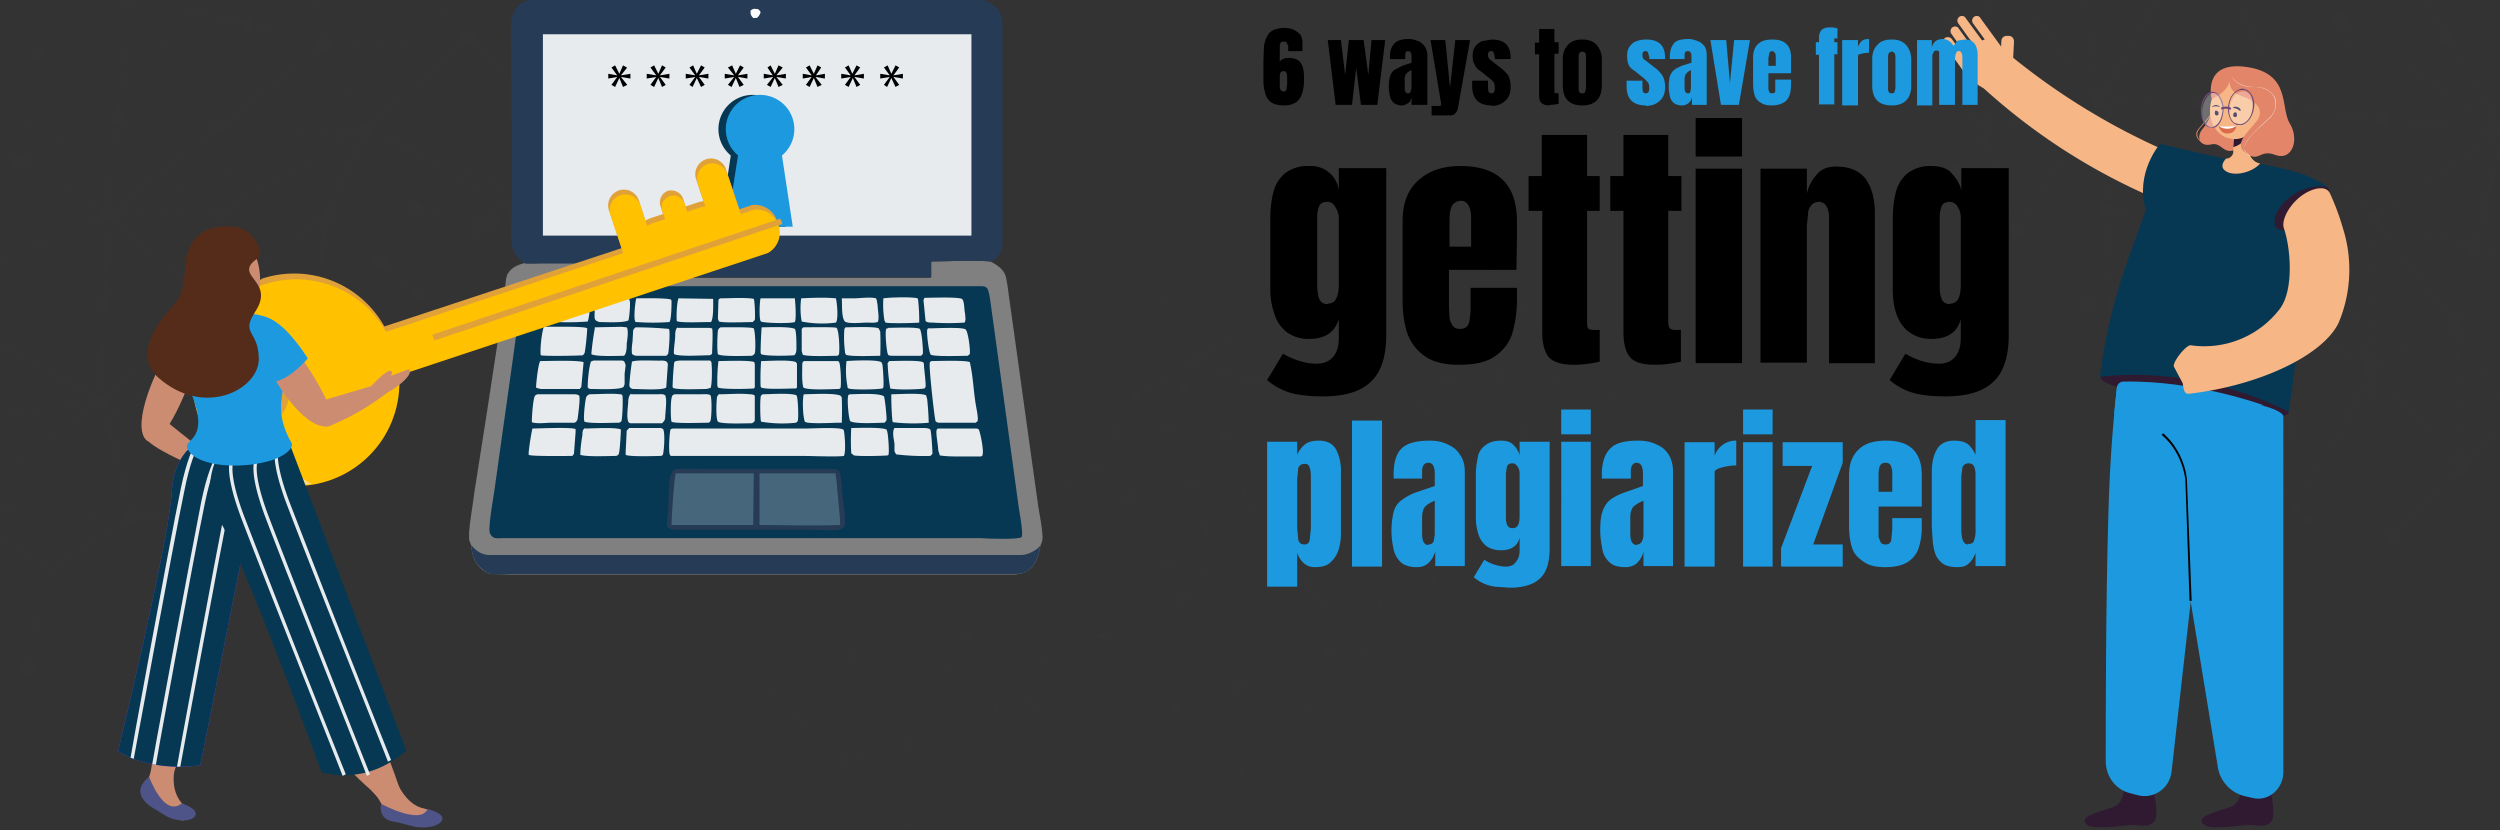
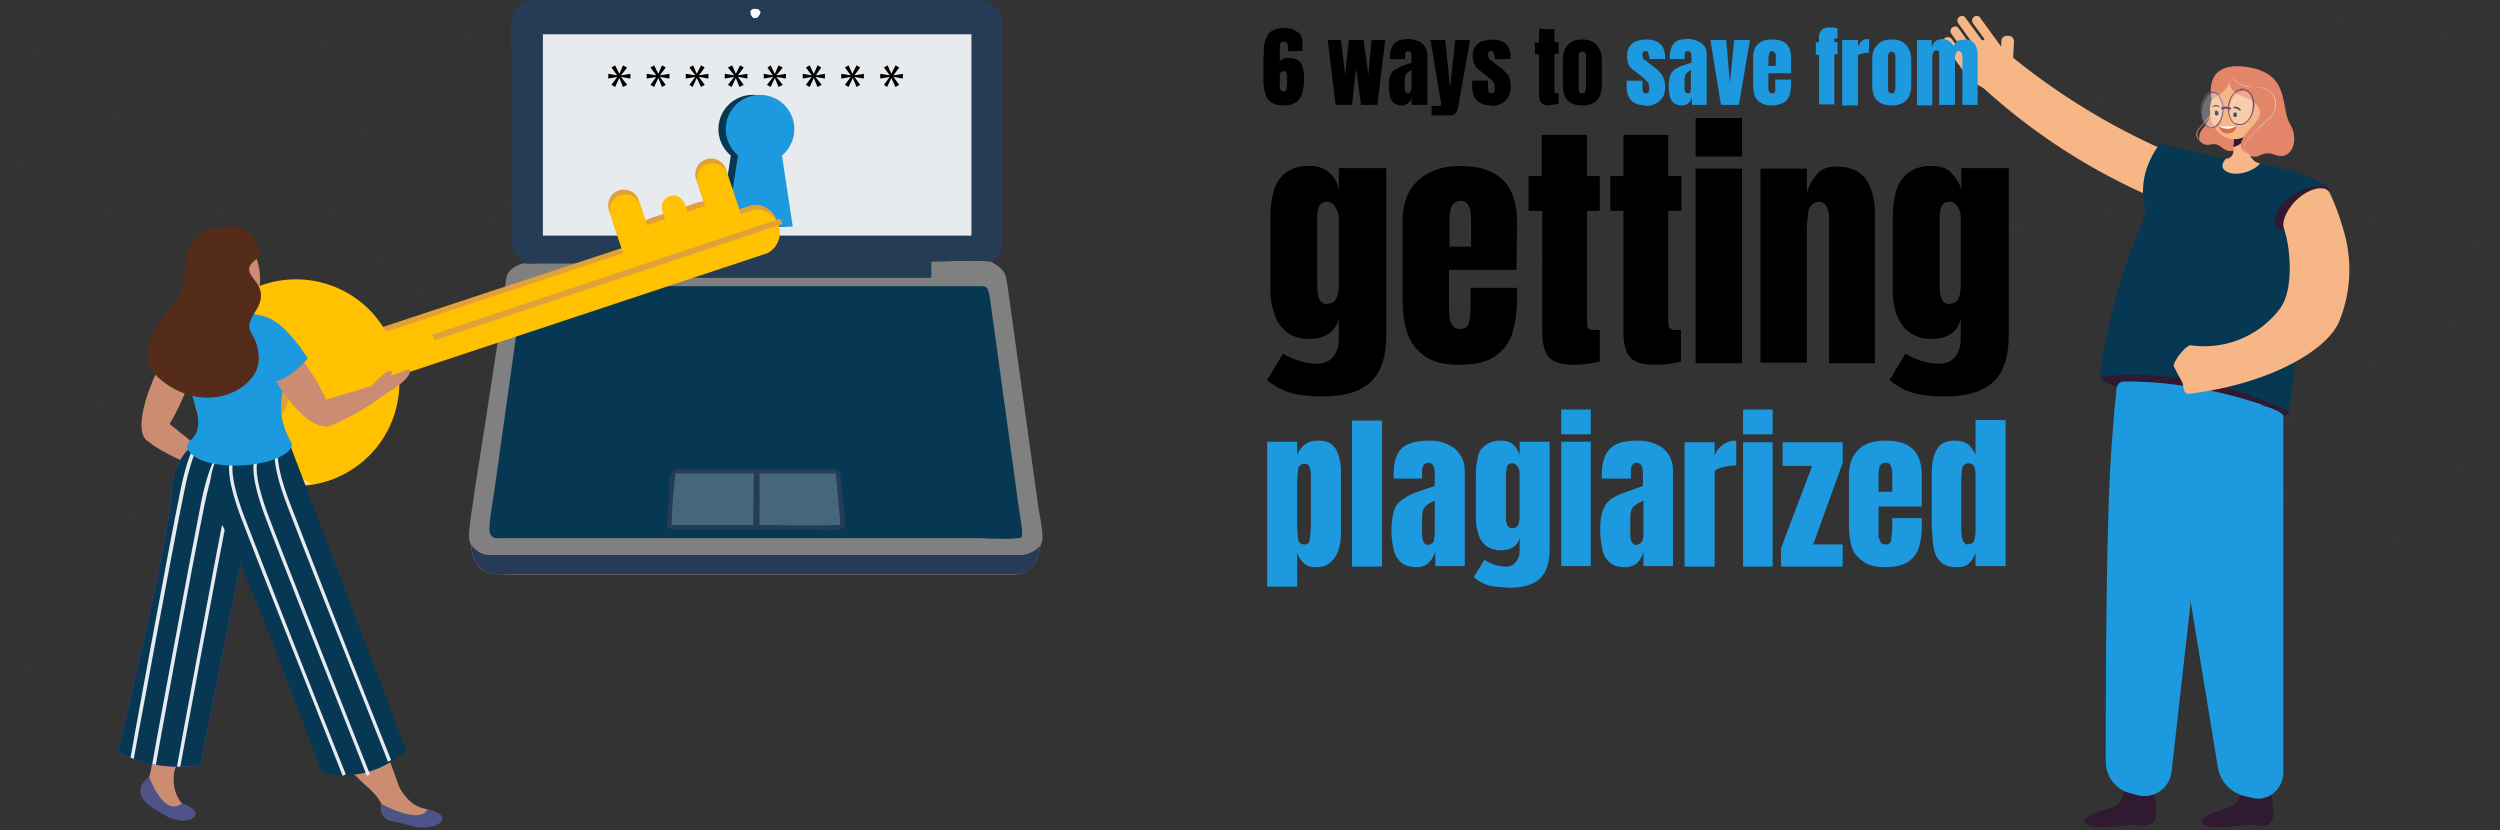
<svg xmlns="http://www.w3.org/2000/svg" viewBox="0 0 474.3 157.5">
  <rect x="0" y="0" width="474.3" height="157.5" fill="#333333" stroke="none" />
  <defs>
    <clipPath id="a">
      <path d="M40.7 82.5s-7.6 1.1-8.1 10.8c-.6 9.7-10.2 49.2-10.2 49.2s5.5 4 15.6 2.7l12.5-62.7h-9.8Z" fill="#063853" />
    </clipPath>
  </defs>
  <g data-name="Layer 1" style="isolation:isolate">
    <g fill="#3d3d3d" opacity=".1">
      <path d="m193.1 97.9-.2-21.5v-.2l15.2 12-15 9.7Zm0-.2 14.8-9.5L193 76.5l.1 21.3Z" />
      <path d="m208 88.3-15-12 22.6-1.1h.1l-7.6 13Zm0-.1 3.6-6.2 4-6.7-22.5 1L208 88.2Z" />
      <path d="m226.5 68.5-10.8 6.8h-.2l5.6-19 8 3.7 4.3 4.2-6.9 4.3Zm-5.3-12L215.7 75l10.7-6.6 6.9-4.3-4.2-4.1-7.9-3.6Zm4.9 36.4L222 81.6v-.1l10.2 1-6.1 10.4Zm0-.3 6-10-10-1 4 11Z" />
      <path d="M236 93.6v.1l-9.9-.9 6-10.3v-.1l3.9 11.2Zm-.1 0-3.7-11-6 10.1 9.7.9ZM189 134.1l-17.2 6.9h-.2l12.2-20.5L189 134Zm-.1 0-5-13.4-12 20.1 17-6.7Zm33-26.4v.1l-28.8-10h-.1l21.2-3.7 7.7 13.6Zm-.2 0-7.5-13.5-20.9 3.6 28.4 9.8Z" />
      <path d="m171.8 140.9-12 3.8h-.1l1.6-20.7v-.2l10.5 17Zm-.1 0L161.4 124l-1.6 20.4 11.9-3.6Z" />
      <path d="m171.8 141-10.5-17 22.6-3.5-12 20.4Zm0-.2 12-20.2-22.4 3.4 10.4 16.8Zm71.6-54.7.2.2-11.4-3.7h-.1l6.3-10 5 13.5Zm0 0-5-13.3-6.2 9.7 11.1 3.6Z" />
      <path d="M196 133.6v.1l-7 .5-5.3-13.9 12.3 13.3Zm-.1 0L184 120.9l5 13.3 6.9-.4Z" />
      <path d="M209.2 120.4v.1l-25.3.1 9.2-22.9 16 22.7Zm-.2 0L193 98l-9 22.6h25Zm20-19.8v.1l-14.8-6.5 7.8-12.7 7 19.1Zm-.1 0-2.8-7.8h-.1l-4-11.1-7.7 12.4 14.6 6.4Z" />
      <path d="M196 133.7h-.1l-12.2-13.2 15 4.8-2.8 8.4Zm0-.1 2.6-8.3-14.6-4.6 12 12.9Zm-23 23-.6.7-12.7-12.7 12.1-3.8 1.2 15.8Zm-.6.6.5-.6-1.2-15.6-11.8 3.6 12.5 12.6Z" />
      <path d="M159.8 144.6v.1l-13.7-13.6v-.1l15.2-7.1-1.5 20.7Zm0-.1 1.5-20.5-15 7 13.4 13.5Zm24.1-24v.2l-9.5-14.2 18.7-8.7-9.2 22.8Zm0 0 9-22.6-18.4 8.6 9.4 14Zm48.3-38-7.6-8.7v-.1l13.9-1.1-6.3 10Zm0 0 6.2-9.8-13.6 1 7.4 8.7Zm-18 11.6.1.2-6.3-6 3.7-6.4 2.6 12.2Zm0-.1-2.5-12-3.6 6.2 6 5.8Z" />
      <path d="M193.2 97.9h-.2l15-9.7 6.3 6-21.1 3.7Zm.1-.2 20.8-3.6-6-5.8-14.8 9.5Zm39-15.2-10.3-.9 2.6-7.9 7.6 8.8Zm-.2 0-7.4-8.6-2.6 7.6 10 1Z" />
      <path d="m222 81.6-6.4-6.3 10.8-6.8.1-.1-4.5 13.2Zm0-.1 4.4-12.9-10.7 6.7 6.3 6.2Z" />
      <path d="m211.7 82 4-6.8 6.3 6.3.1.1-10.4.4Zm0-.1 10.2-.4-6.3-6.2-3.8 6.6Z" />
-       <path d="M214.3 94.2 211.6 82v-.1l10.3-.4-7.7 12.7Zm0-.2 7.6-12.4-10.1.4 2.5 12Zm-30.4 26.5v.1l-22.6 3.4 13-17.5h.1l9.5 14Zm-.1 0-9.4-14-13 17.4 22.4-3.4Zm54.7-47.9v.1l-12-4.1h-.2l7-4.4 3.8 3.7 1.4 4.8Zm-12-4.1 12 4L237 68l-3.6-3.6-6.8 4.2Z" />
      <path d="M224.7 73.8h-.1l1.8-5.3 12 4.1h.3l-14 1.2Zm0-.1 13.5-1-11.7-4.1-1.8 5.1Zm-4-16.9c.3.2.7.2 1 0 .2-.2.2-.6 0-.9a.6.6 0 0 0-1 0c-.2.3-.2.7 0 .9Zm-5.6 18.9c.2.2.6.3.9 0 .2-.2.2-.6 0-.9a.6.6 0 0 0-1 0c-.2.3-.1.7 0 .9Zm6.6 6.3a.6.6 0 1 0 0-.9c-.3.3-.3.6 0 .9Zm10 1c.2.2.5.2.8 0 .2-.3.2-.7 0-.9a.6.6 0 0 0-.9 0c-.2.3-.2.6 0 .9Z" />
      <path d="M238 73c.2.2.6.2.8 0 .2-.3.2-.6 0-.9a.6.6 0 0 0-.9 0c-.2.3-.2.7 0 .9Zm-12.3 20c.3.3.7.3 1 0s.1-.6 0-.8a.6.6 0 0 0-1 0c-.2.2-.2.6 0 .9Zm-14.5-10.7c.2.3.6.3.9 0 .2-.2.2-.6 0-.8s-.7-.3-.9 0c-.2.2-.2.6 0 .8Zm-3.6 6.5c.3.2.6.2.9 0 .2-.3.2-.7 0-.9s-.6-.3-.9 0c-.2.2-.2.6 0 .9Zm6.2 5.7c.2.3.6.3.9 0 .2-.2.2-.6 0-.8a.6.6 0 0 0-.9 0c-.2.2-.2.6 0 .8Zm7.6 13.6c.2.3.6.3.9 0 .2-.2.2-.6 0-.8a.6.6 0 0 0-.9 0c-.3.2-.2.6 0 .8Zm7.2-7c.2.2.6.2.8 0 .3-.3.3-.7 0-1a.6.6 0 0 0-.8 0c-.3.3-.3.7 0 1Zm7-7h.7c.1-.2.1-.6 0-.8a.5.5 0 0 0-.8 0c-.2.2-.2.5 0 .7Zm7.4-7.7c.2.2.5.2.7 0 .2-.2.2-.5 0-.7a.5.5 0 0 0-.7 0c-.2.2-.2.6 0 .7ZM208.8 121c.2.2.5.2.7 0 .2-.2.2-.6 0-.8a.5.5 0 0 0-.7 0c-.2.3-.2.6 0 .8Zm-10.5 4.8c.2.2.6.2.8 0 .2-.2.2-.5 0-.7a.5.5 0 0 0-.7 0c-.2.2-.2.5 0 .7Zm-2.7 8.4c.2.2.5.2.7 0 .2-.2.2-.5 0-.7a.5.5 0 0 0-.8 0v.7Zm-10.8 10.7h.7c.2-.2.2-.6 0-.8a.5.5 0 0 0-.7 0c-.2.2-.2.6 0 .8Zm3.7-10.3c.2.2.6.2.7 0 .3-.2.3-.6 0-.8a.5.5 0 0 0-.7 0c-.2.2-.2.6 0 .8Zm4.1-36.2c.3.2.7.2.9 0 .2-.2.2-.6 0-.9s-.6-.2-.9 0c-.2.3-.2.7 0 .9Zm-9.2 22.8c.3.2.7.3.9 0 .2-.2.2-.6 0-.8s-.6-.3-.8 0c-.3.2-.3.6 0 .8Zm-12.1 20.3c.2.3.6.3.8 0 .3-.2.3-.6 0-.8a.6.6 0 0 0-.8 0c-.3.2-.3.6 0 .8Zm-11.8 3.7c.3.2.6.2.9 0 .2-.3.2-.7 0-.9a.6.6 0 0 0-.9 0c-.2.2-.2.6 0 .9Zm12.7 12.2c.2.3.6.3.8 0 .3-.2.3-.6 0-.8a.6.6 0 0 0-.8 0c-.3.2-.3.6 0 .8Zm52-83.2c.2.3.6.3.8 0 .2-.2.2-.6 0-.8a.6.6 0 0 0-.9 0c-.2.2-.2.6 0 .8ZM226 69c.3.2.7.2.9 0 .2-.2.2-.6 0-.9a.6.6 0 0 0-.9 0 1 1 0 0 0 0 1Zm7-4.3h.5c.2-.2.2-.4 0-.6a.4.4 0 0 0-.6 0v.6Zm-40.5 12.2c.2.2.6.2.9 0 .2-.2.2-.6 0-.9a.6.6 0 0 0-1 0c-.2.3-.1.7 0 .9ZM174 107c.2.3.6.3.8 0s.3-.6 0-.8a.6.6 0 1 0-.8.8Zm-13 17.4c.2.3.6.3.9 0 .2-.2.2-.6 0-.8a.6.6 0 0 0-1 0c-.1.2-.1.6 0 .8Zm-15.3 7c.2.2.6.2.8 0 .3-.3.3-.7 0-1a.6.6 0 0 0-.8 0c-.3.3-.2.7 0 1Z" />
      <path d="M188.9 134.1h.1v.1l-17.1 6.7 13.3 3.4v.1l-13.4-3.5h-.2l17.3-6.8z" />
      <path d="m185.1 144.3 3.8-10.1h.1l-3.8 10.2-.1-.1z" />
    </g>
    <g fill="#3d3d3d" opacity=".1">
      <path d="M256.3 87.5h-.1L256 66l15.1 12-15 9.7Zm0 0 14.8-9.6-15-11.8.2 21.3Z" />
      <path d="M271.2 78 256 66v-.1l22.6-1h.2l-7.7 13Zm0-.1 3.6-6.3 3.9-6.6-22.5 1 15 11.8Z" />
      <path d="m289.7 58.2-11 6.8 5.6-19 8 3.6 4.3 4.3-7 4.3Zm-5.3-12-5.6 18.6 10.7-6.6 7-4.3-4.2-4.2-8-3.6Zm4.8 36.3-4.1-11.3 10.2 1-6 10.3Zm0-.2 6-10-10-1 4 11Z" />
      <path d="m299.1 83.3-9.9-.8 6-10.3.1-.1 3.8 11.2Zm-.1 0-3.7-11-6 10.1 9.7.9Zm-46.8 40.5-17.3 6.8h-.1l12.2-20.4 5.1 13.6Zm-.2 0-5-13.4-12 20.1 17-6.7Zm33-26.4v.1l-28.7-10h-.2l21.3-3.7 7.6 13.6Zm-.1 0-7.5-13.5-21 3.6 28.5 9.8Z" />
      <path d="m235 130.6-12 3.7h-.2l1.6-20.7v-.1l10.5 17Zm-.2 0-10.3-16.8-1.6 20.4 12-3.6Z" />
      <path d="M235 130.6h-.1l-10.5-17 22.6-3.4h.1L235 130.6Zm-.1-.1 12-20.2-22.3 3.4 10.3 16.8Zm71.7-54.7.1.1-11.4-3.7 6.3-9.9 5 13.5Zm-.1 0-4.9-13.4-6.2 9.8 11 3.6Z" />
      <path d="M259.1 123.3v.1l-7 .4-5.2-13.8 12.2 13.3Zm-.1 0-11.9-12.8 5 13.3 6.9-.5Z" />
      <path d="m272.3 110.1-25.3.2 9.2-22.9 16.1 22.7Zm-.1 0-16-22.5-9.1 22.6 25-.1Zm20-19.8L277.3 84l7.7-12.7 7 19Zm-.2 0-2.8-7.8-4-11.1-7.7 12.4 14.5 6.4Z" />
      <path d="M259.1 123.4 246.7 110l15 4.8-2.7 8.5Zm0-.1 2.6-8.3-14.5-4.7 11.9 13Zm-23 23-.6.7-12.7-12.7 12.1-3.8 1.3 15.8Zm-.6.5.6-.5-1.2-15.7-12 3.7 12.6 12.5Z" />
      <path d="m223 134.3-13.7-13.6 15.1-7.1h.1l-1.6 20.7Zm-.1-.1 1.5-20.5-15 7 13.4 13.5Zm24.2-24v.1l-9.6-14v-.1l18.7-8.7h.1l-9.2 22.8Zm-.1 0 9.1-22.6-18.5 8.6 9.4 14Zm48.3-38-7.5-8.7-.1-.1 14-1.1-6.4 10Zm0 0 6.2-9.8-13.6 1 7.4 8.7Zm-17.9 11.6v.2l-6.3-6 3.7-6.4 2.6 12.2Zm-.1-.1-2.5-12-3.6 6.2 6.1 5.8Z" />
      <path d="M256.3 87.6h-.2l15-9.7 6.3 5.9-21.1 3.8Zm.1-.2 20.9-3.6-6.1-5.8-14.8 9.4Zm39-15.2-10.3-1 2.6-7.8 7.6 8.8Zm-.2 0-7.4-8.7-2.6 7.7 10 1Z" />
      <path d="M285.2 71.2v.1l-6.5-6.3 10.9-6.9-4.4 13.1Zm0 0 4.3-12.9-10.7 6.6 6.3 6.2Z" />
      <path d="m274.8 71.7 4-6.8 6.4 6.3-10.4.5Zm.1-.1 10.1-.4-6.2-6.2-3.9 6.6Z" />
      <path d="M277.4 83.8v.1l-2.6-12.3 10.3-.4h.1l-7.8 12.6Zm0-.1 7.7-12.4-10.2.4 2.5 12Zm-30.3 26.5-22.6 3.5h-.1l13.1-17.6 9.6 14.1Zm-.2 0-9.3-14-13 17.4 22.3-3.4Zm54.8-47.9v.1l-12.1-4.2h-.1l7-4.3 3.7 3.6 1.5 4.8Zm-12-4.1 11.8 4-1.4-4.6-3.6-3.6-6.8 4.2Z" />
      <path d="m287.8 63.5 1.7-5.3 12.1 4 .2.2-14 1Zm0-.1 13.6-1-11.8-4.2-1.7 5.2Zm-3.9-17c.3.3.7.3.9 0 .2-.2.2-.6 0-.8a.6.6 0 0 0-.9 0c-.2.2-.2.6 0 .9Zm-5.7 19c.3.2.6.2.9 0 .2-.3.2-.6 0-.9a.6.6 0 0 0-.9 0c-.2.3-.2.6 0 .9Zm6.6 6.3a.6.6 0 1 0 0-.9c-.3.2-.3.6 0 .9Zm10 1c.2.2.6.2.8 0 .3-.3.3-.7 0-1a.6.6 0 0 0-.8 0c-.3.3-.3.7 0 1Z" />
      <path d="M301 62.7c.3.2.7.2 1 0 .2-.3.2-.7 0-.9a.6.6 0 0 0-1 0c-.2.3-.2.6 0 .9Zm-12.1 20c.2.3.6.3.8 0s.3-.6 0-.8a.6.6 0 0 0-.8 0c-.3.2-.2.6 0 .8ZM274.3 72c.3.3.7.3.9 0 .2-.2.2-.6 0-.8s-.6-.3-.9 0c-.2.2-.2.6 0 .8Zm-3.6 6.4c.3.3.7.3.9 0 .3-.2.2-.6 0-.8s-.6-.3-.9 0c-.2.2-.2.6 0 .8Zm6.3 5.8c.2.2.6.3.8 0 .2-.2.2-.6 0-.9a.6.6 0 0 0-.8 0c-.3.3-.3.7 0 1Zm7.6 13.6c.2.2.6.2.8 0 .2-.3.3-.6 0-.9a.6.6 0 0 0-.9 0c-.2.3-.2.7 0 .9Zm7.1-7h.9a1 1 0 0 0 0-1 .6.6 0 0 0-.9 0 1 1 0 0 0 0 1Zm7-7.1c.2.2.5.2.7 0s.2-.5 0-.7a.5.5 0 0 0-.7 0c-.2.2-.2.5 0 .7ZM306 76c.2.2.5.2.7 0 .2-.2.2-.5 0-.7a.5.5 0 0 0-.7 0c-.2.2-.2.5 0 .7Zm-34.2 34.5c.2.2.5.2.7 0 .2-.2.2-.6 0-.8a.5.5 0 0 0-.7 0c-.2.2-.2.6 0 .8Zm-10.4 4.8c.2.2.5.2.7 0 .2-.2.2-.6 0-.8a.5.5 0 0 0-.7 0c-.2.2-.2.6 0 .8Zm-2.8 8.4c.2.2.5.2.7 0 .2-.2.2-.5 0-.7a.5.5 0 0 0-.7 0c-.2.2-.2.5 0 .7Zm-10.8 10.6c.2.2.6.2.8 0s.2-.5 0-.7a.5.5 0 0 0-.7 0c-.2.2-.2.5 0 .7Zm3.8-10.3c.2.2.5.2.7 0 .2-.2.2-.5 0-.7a.5.5 0 0 0-.7 0c-.2.2-.2.5 0 .7Zm4-36.1c.3.2.7.2 1 0 .2-.3.2-.6 0-.9s-.7-.2-1 0c-.2.3-.2.6 0 .9Zm-9.1 22.8c.2.2.6.2.8 0 .3-.2.3-.6 0-.9s-.6-.2-.8 0c-.3.3-.3.7 0 .9ZM234.4 131c.3.3.6.3.9 0 .2-.2.2-.6 0-.8a.6.6 0 0 0-.9 0c-.2.2-.2.6 0 .8Zm-11.7 3.7c.2.2.6.2.8 0 .3-.3.3-.7 0-1a.6.6 0 0 0-.8 0c-.3.3-.3.7 0 1Zm12.6 12.2c.2.2.6.2.8 0 .3-.2.3-.6 0-.9a.6.6 0 0 0-.8 0c-.3.3-.3.7 0 .9Zm52-83.2c.2.3.6.3.8 0 .3-.2.3-.6 0-.8a.6.6 0 0 0-.8 0c-.3.2-.3.6 0 .8Zm1.9-5.2c.2.2.6.2.8 0 .3-.2.3-.6 0-.9a.6.6 0 0 0-.8 0c-.3.3-.3.7 0 .9Zm6.9-4.4c.1.2.4.2.5 0 .2-.1.2-.4 0-.5a.4.4 0 0 0-.5 0c-.2.1-.2.4 0 .5Zm-40.5 12.3c.3.2.7.2.9 0 .2-.3.2-.7 0-.9a.6.6 0 0 0-.9 0c-.2.3-.2.6 0 .9Zm-18.5 30.2c.3.2.6.2.9 0s.2-.6 0-.9a.6.6 0 1 0-.9.9Zm-13 17.4c.3.3.7.3.9 0 .2-.2.2-.6 0-.8a.6.6 0 0 0-.9 0c-.2.2-.2.6 0 .8Zm-15.3 7c.2.2.6.2.9 0a1 1 0 0 0 0-1 .6.6 0 0 0-.9 0 1 1 0 0 0 0 1Z" />
      <path d="M252.1 123.8h.1l-.1.1-17 6.7 13.2 3.4h.1l-.1.1-13.4-3.5h-.2l17.4-6.8z" />
      <path d="m248.3 134 3.7-10.2h.1l-3.8 10.3v-.1z" />
    </g>
    <g fill="#3d3d3d" opacity=".1">
      <path d="M6.3 11c.5.6 1.3.6 1.8 0 .5-.4.5-1.2 0-1.7s-1.2-.5-1.8 0c-.5.5-.5 1.3 0 1.8ZM2.8 31.4c.5.5 1.3.5 1.8 0s.5-1.3 0-1.8-1.3-.5-1.9 0c-.5.5-.5 1.3 0 1.8Zm18.8-8.1c.5.5 1.3.5 1.8 0s.5-1.3 0-1.8-1.3-.5-1.8 0-.5 1.3 0 1.8ZM46 5.7c.5.5 1.3.5 1.8 0s.5-1.3 0-1.8-1.3-.5-1.8 0-.5 1.3 0 1.8Zm-5.3 19.5a1.3 1.3 0 0 0 1.8-1.8c-.5-.5-1.3-.5-1.8 0s-.5 1.3 0 1.8Zm20-15.8c.5.6 1.3.6 1.8 0 .5-.5.5-1.3 0-1.8s-1.3-.5-1.8 0-.5 1.3 0 1.8Zm-40.4 31v-.1L40.7 58h.1L19.4 76l-.2.1 1.1-35.7Zm.2.3-1.1 35 21-17.6-19.9-17.4Z" />
      <path d="M62.3 40 40.6 58.3 20.3 40.7l-.2-.2 42.3-.3Zm-.5.3-41.2.3 20 17.4 21.2-17.7Z" />
      <path d="M62 40.1V40l10.2 9.6-14.1 24-.2-.1 4-33.3Zm.1.3-4 32.6 14-23.4-10-9.2Z" />
      <path d="M62 40h.2l-4 33.4-.1.2-17.6-15.4h-.1L62 40Zm0 .4L40.6 58.1l17.2 15 4-32.7Zm-41.6 0h-.1L0 49.6v.3l20.2-9.2-1.1 35.1L0 65v.3l19.3 10.9V76l1.1-35.6z" />
      <path d="m40.5 58 17.6 15.3v.2L19.2 76h-.3l21.6-18Zm0 .3-21 17.6 38.3-2.6-17.2-15Z" />
      <path d="M19 76v-.2l24.8 15.8h.1l-6.6 6.7L25 98l-6-22Zm24.6 15.7L19.4 76.2 25 97.7l12.2.4 6.4-6.4Z" />
      <path d="M58 73.3h.1l-.5 4.7-13.8 13.8-24.6-15.7-.3-.2L58 73.3Zm-.6 4.7.5-4.5-38.4 2.6 24.3 15.5L57.4 78ZM24.8 97.8v-.1l12.5.4h.2l-5.4 5.4L9 108.2l15.8-10.4Zm12.2.5-12-.4-15 9.9 22-4.4 5-5.1ZM59.4 0h-.3l2.3 8.3L28.2 0h-.8l34.3 8.6-.1-.2L59.4 0z" />
      <path d="M9.5 107.9 0 101.7v.3l9.3 6-4.1 18.2L0 114.5v.5l5.3 11.9.1-.3 4.1-18.5h.3l-.3-.2z" />
      <path d="m25 97.7-25-.9v.2l24.7.8-15.2 10-9.5-6.1v.3l9.5 6.1v-.1l15.6-10.2-.1-.1zm-25-19 18.8-2.6L0 90.3v.2l19.6-14.7-.4.1L0 78.5v.2z" />
      <path d="m0 90.5 19.1-14.3 5.7 21.5L0 96.8v.2l25.1.9v-.2l-5.8-21.9-.2.1L0 90.3v.2zM81.4 0l7.1 7.2-26.6 1.1L75.6 0h-.4l-14 8.6.4-.1L89 7.4 81.7 0h-.3z" />
      <path d="m61.4 8.3 27.4-1.1.2.1-19.5 17.3-8-16.3Zm.3.2 7.8 15.8 19-17-26.8 1.2Z" />
-       <path d="m88.8 7.2 13.5 13.5.2.1h-.3l-32.8 3.8h-.3L88.8 7.2Zm0 .3-19 16.8 32.2-3.6L88.8 7.5Z" />
      <path d="m61.5 8.3 8 16.1v.1l-49.1 16-.6.3L61.5 8.4Zm0 .3L21 40.2l48.4-15.8-7.8-15.8ZM0 14.3 23.9 0h-.4L0 14.1v.2z" />
      <path d="m24.7 0-4.4 40.3L0 27.9v.2l20.4 12.6v-.2L24.9 0h-.2z" />
      <path d="m69.6 24.3-7.4 15.9-41.9.4h-.6l50-16.3Zm-.4.3L21 40.4l41-.3 7.2-15.5Z" />
      <path d="m69.3 24.4 29.3 12.4.1.1-2 2.1L62 40.2l7.4-15.8Zm29 12.6L69.6 24.6 62.2 40l34.3-1.2 1.9-1.9ZM28.2 0h-.9l34 8.5-40.8 31.8L24.9 0h-.2l-4.5 40.7L61.8 8.4l-.2-.1L28.2 0zM72 49.6l21.5-7.8.5-.1-14.7 14.7-7.2-6.7v-.1Zm21.2-7.4-20.9 7.4 7 6.5 13.9-14ZM0 65.3l18.9 10.6L0 78.5v.2L19.5 76l-.2-.1L0 65v.3z" />
      <path d="m96.5 38.9.1-.2-26.8-14.4-.1.2 26.8 14.4zM39.8 74.7l.9-16.4h-.2l-.9 16.4h.2z" />
      <path d="m43.9 91.6-4.2-16.8 17.6 3.3.1-.2-17.9-3.3v.1l4.1 16.8-18.7 6.3.1.1 6.9 5.5.1-.1-6.7-5.4 18.6-6.3zm34.9-52.1v.1l-6.5 10-12.1 7-19.6 1.6-20.8-.8L0 56.9v.2l19.8.5 20.9.8 19.6-1.6 12.1-7.1 6.5-10L93.5 42v-.3l-14.7-2.2zM24.5 0l-21 30.3.1.1L24.7 0h-.2z" />
      <path d="M41.5 24.1 25.5 0h-.2l16.1 24.3h.1l27.6.4-27.8 15.5v.1l-.8 17.9h.3l.7-17.8 28.4-15.9h-.4l-28-.4z" />
      <path d="m48.1 0-6.8 24.2-18.8-2.1-18.7 8.1 3.7-20h-.2L3.5 30.6l.2-.1 18.8-8.2 19 2.1v-.1L48.3 0h-.2zM88 8c.4.5 1.2.5 1.7 0s.5-1.3 0-1.8-1.3-.5-1.8 0-.5 1.3 0 1.8Zm13.2 13.3a1.3 1.3 0 1 0 0-1.8c-.5.5-.5 1.3 0 1.8Zm-32.5 4.3c.5.4 1.3.5 1.8 0a1.3 1.3 0 0 0-1.8-1.9c-.5.6-.5 1.3 0 1.8Zm24.3 17c.5.5 1.3.5 1.8 0 .6-.5.5-1.3 0-1.8s-1.3-.5-1.8 0-.5 1.3 0 1.8ZM78.4 56.5c.5.5 1.3.5 1.8 0s.5-1.3 0-1.8-1.3-.5-1.8 0-.5 1.3 0 1.8Zm-7-6c.4.4 1.2.4 1.7 0 .5-.6.5-1.4 0-1.9s-1.3-.5-1.8 0-.5 1.3 0 1.8Zm6.5-10c.5.4 1.3.4 1.8 0 .5-.6.5-1.4 0-1.9s-1.3-.5-1.8 0-.5 1.3 0 1.8Zm-16.6.7a1.3 1.3 0 1 0 0-1.8c-.5.4-.5 1.2 0 1.7Zm-2 16.5c.6.5 1.4.5 1.9 0s.5-1.3 0-1.8a1.3 1.3 0 1 0-1.8 1.8ZM57 74.3c.5.5 1.3.5 1.8 0s.5-1.3 0-1.8a1.3 1.3 0 0 0-1.8 1.8Zm-18.2 1.3a1.3 1.3 0 0 0 1.8-1.8 1.3 1.3 0 1 0-1.8 1.9Zm4 17a1.3 1.3 0 1 0-.1-1.8c-.5.5-.5 1.3 0 1.8ZM24.2 99c.4.5 1.2.5 1.7 0a1.3 1.3 0 1 0-1.8 0Zm-5-57.6c.5.5 1.3.5 1.8 0s.5-1.3 0-1.8a1.3 1.3 0 1 0-1.8 1.8ZM4.5 127.7c.5.5 1.3.5 1.8 0s.5-1.4 0-1.8c-.5-.5-1.3-.6-1.8 0-.5.5-.5 1.3 0 1.8Zm13.9-50.5c.5.5 1.3.5 1.8 0s.5-1.3 0-1.8c-.6-.5-1.3-.5-1.8 0s-.5 1.3 0 1.8Zm21.4-18c.5.5 1.3.5 1.8 0s.5-1.3 0-1.8a1.3 1.3 0 0 0-1.8 1.8ZM57 78.7c.3.3.8.3 1.2 0 .3-.4.3-.9 0-1.2a.8.8 0 0 0-1.2 0c-.4.3-.4.8 0 1.2ZM31.4 104c.3.3.9.3 1.2 0s.3-1 0-1.2c-.4-.4-.9-.4-1.2 0s-.4.8 0 1.2Zm5-5.1c.4.3 1 .3 1.3 0 .3-.4.3-1 0-1.2a.8.8 0 0 0-1.2 0c-.4.3-.4.8 0 1.1Zm61.4-61.7c.4.4.9.4 1.2 0 .4-.3.4-.8 0-1.2a.8.8 0 0 0-1.2 0c-.3.4-.3.9 0 1.2Zm-2 2.2c.4.3 1 .3 1.3 0a1 1 0 0 0 0-1.2.9.9 0 1 0-1.2 1.2ZM41 41c.4.3.9.3 1.2 0 .4-.3.4-.9 0-1.2A.9.9 0 1 0 41 41ZM19.2 58.2c.3.3.9.4 1.2 0s.3-.9 0-1.2a.8.8 0 0 0-1.2 0 1 1 0 0 0 0 1.2Z" />
    </g>
    <g fill="#3d3d3d" opacity=".1">
      <path d="M463.2 6.4c-.5.5-.5 1.3 0 1.8s1.3.5 1.8 0 .5-1.3 0-1.8-1.3-.5-1.8 0ZM443 2.8c-.5.5-.5 1.3 0 1.8s1.3.5 1.8 0 .5-1.3 0-1.8-1.3-.5-1.8 0Zm8.1 18.9c-.5.5-.5 1.3 0 1.8s1.3.5 1.8 0 .5-1.3 0-1.8-1.3-.5-1.8 0ZM468.6 46c-.5.5-.5 1.3 0 1.8s1.3.5 1.8 0 .5-1.3 0-1.8-1.3-.5-1.8 0Zm-19.5-5.4a1.3 1.3 0 0 0 1.8 1.8c.5-.5.5-1.3 0-1.8s-1.3-.5-1.8 0Zm15.8 20c-.6.6-.6 1.4 0 1.9.5.5 1.3.5 1.8 0s.5-1.3 0-1.8-1.3-.5-1.8 0Zm-31-40.3h.1l-17.7 20.4h-.1l-18-21.4-.1-.2 35.7 1.2Zm-.3.2-35-1.2 17.6 21.1 17.4-20Z" />
      <path d="M434.3 62.4 416 40.7l17.6-20.4.2-.2.3 42.3Zm-.3-.6-.3-41.1-17.4 20 17.7 21Z" />
      <path d="M434.1 62h.3l-9.6 10.3-24-14.2.1-.1 33.3 4Zm-.2.2-32.6-4 23.4 13.9 9.2-10Z" />
      <path d="m434.2 62 .2.2-33.5-4h-.2l15.4-17.7L434.3 62Zm-.3 0-17.7-21.2-15 17.2 32.7 4Zm0-41.5v-.1L424.7.1h-.3l9.2 20.2-35.1-1.1L409.3.1h-.3l-10.9 19.3.2-.1 35.6 1.2z" />
      <path d="M416.3 40.5v.1L401 58.1h-.2l-2.6-38.9V19l18 21.6Zm-.3.1-17.6-21 2.6 38.2 15-17.2Z" />
      <path d="M398.3 19.1h.2l-15.8 24.8-6.7-6.5.4-12.4 21.9-5.9Zm-15.7 24.6L398 19.4l-21.4 5.7-.5 12.2 6.4 6.4Z" />
      <path d="M401 58v.2l-4.7-.6-13.8-13.8 15.7-24.6.2-.3 2.6 39.2Zm-4.7-.6 4.5.6-2.6-38.4-15.5 24.2 13.6 13.6ZM376.5 25h.1l-.4 12.4v.3l-5.4-5.4L366 9l10.5 16Zm-.5 12.2.4-12-9.9-15 4.4 22 5.1 5Zm98.3 22.2v-.2l-8.3 2.3 8.3-33.3v-.8l-8.6 34.3h.2l8.4-2.3z" />
-       <path d="m366.4 9.6 6.2-9.5h-.3l-6 9.3-18.2-4.1L359.8.1h-.5l-11.9 5.3h.3l18.5 4.2v.2l.2-.2z" />
+       <path d="m366.4 9.6 6.2-9.5h-.3l-6 9.3-18.2-4.1L359.8.1l-11.9 5.3h.3l18.5 4.2v.2l.2-.2z" />
      <path d="M376.6 25.1V25l.9-24.9h-.2l-.9 24.6-10-15.2 6.2-9.4h-.3l-6.1 9.4.1.1 10.2 15.5h.1zm19-25 2.6 18.8L384 .1h-.2l14.7 19.5-.1-.4L395.8.1h-.2z" />
      <path d="m383.8.1 14.3 19.1-21.5 5.7.9-24.8h-.2l-.9 25h.2l21.9-5.8-.1-.1L384 .1h-.2zm90.5 81.3-7.2 7.2L466 62l8.3 13.6v-.4l-8.5-14v.4l1.1 27.5 7.4-7.4v-.3z" />
      <path d="m466 61.5 1.1 27.3-.1.2-17.2-19.4-.1-.1 16.3-8Zm-.2.3L450 69.5l17 19.1-1.2-26.8Z" />
      <path d="M467 88.8h.1l-13.5 13.6-.1.1v-.2l-3.8-32.8v-.3L467 88.8Zm-.2 0-16.8-19 3.6 32.3 13.2-13.2Z" />
      <path d="M466 61.5v.1l-16.1 8h-.1l-16-49.2-.3-.5L466 61.5Zm-.3 0L434.1 21l15.8 48.5 15.8-7.8ZM459.9.1 474.3 24v-.4L460.2.1h-.3z" />
      <path d="M474.3 24.8 434 20.3 446.4.1h-.2l-12.6 20.4h.2l40.5 4.5v-.2z" />
      <path d="m450 69.7-16-7.5-.4-41.8v-.6L450 69.7Zm-.3-.4-15.8-48.2.3 41 15.5 7.2Z" />
      <path d="m449.9 69.4-12.4 29.3-.1.1-2.1-2.1L434 62v-.2l15.8 7.5Zm-12.5 29 12.3-28.9-15.4-7.2 1.2 34.3 1.9 1.8Zm36.9-70.1v-.9l-8.5 34L434 20.5l40.3 4.5v-.2l-40.7-4.5 32.3 41.5.1-.2 8.3-33.3zM424.7 72v.1l7.8 21.5.1.4L418 79.3l6.7-7.2h.1Zm7.4 21.2-7.4-20.8-6.5 7 14 13.8ZM409 .1l-10.6 18.8L395.8.1h-.2l2.7 19.5.1-.3L409.3.1h-.3z" />
      <path d="m435.4 96.6.2.1L450 69.8l-.2-.1-14.4 26.9zm-35.8-56.7 16.4.8v-.2l-16.4-.9v.3z" />
      <path d="m382.7 43.9 16.8-4.1-3.3 17.6h.2l3.3-17.9-.1.1-16.8 4.1-6.3-18.8-.1.2-5.5 6.9.1.1 5.4-6.7 6.3 18.5zm52.1 35-.1-.1-9.9-6.5-7.1-12.1-1.6-19.5.8-20.8.5-19.8h-.2l-.5 19.8-.8 20.8 1.6 19.6 7.1 12.2 10 6.5-2.2 14.6h.2l2.2-14.7zm39.5-54.4L444 3.5l-.1.2 30.4 21.1v-.3z" />
      <path d="m450.2 41.6 24.1-16v-.3L450 41.5l-.4 27.7-15.5-27.9h-.1l-17.9-.7v.2l17.8.7 15.9 28.4v-.4l.4-27.9z" />
      <path d="m474.3 48.1-24.2-6.7 2.1-18.9-8.1-18.7 20 3.7v-.2l-20.4-3.7.1.1 8.2 18.9-2.1 18.9.1.1 24.3 6.8v-.3zm-8 39.9c-.6.5-.5 1.3 0 1.8s1.3.5 1.8 0 .5-1.3 0-1.8c-.6-.5-1.4-.5-1.9 0ZM453 101.3a1.3 1.3 0 1 0 1.8 0c-.5-.5-1.3-.5-1.8 0Zm-4.3-32.5c-.4.5-.5 1.3 0 1.8a1.3 1.3 0 0 0 1.9-1.8c-.6-.5-1.3-.5-1.8 0Zm-17 24.3c-.5.5-.5 1.3 0 1.8s1.3.5 1.8 0 .5-1.3 0-1.8-1.3-.5-1.8 0Zm-13.9-14.7c-.5.5-.5 1.3 0 1.8s1.3.5 1.8 0 .5-1.3 0-1.8-1.3-.5-1.8 0Zm6-7c-.4.5-.4 1.3 0 1.8.6.5 1.4.5 1.9 0s.5-1.3 0-1.8-1.3-.5-1.8 0Zm10 6.6c-.4.5-.4 1.3 0 1.8.6.5 1.4.5 1.9 0s.5-1.3 0-1.8-1.3-.5-1.8 0Zm-.7-16.6a1.3 1.3 0 1 0 1.8 0c-.4-.5-1.2-.5-1.7 0Zm-16.5-2c-.5.5-.5 1.3 0 1.8s1.3.5 1.8 0a1.3 1.3 0 1 0-1.8-1.8ZM400 57.1c-.5.5-.5 1.3 0 1.8s1.3.5 1.8 0A1.3 1.3 0 0 0 400 57Zm-1.3-18.3a1.3 1.3 0 0 0 1.8 1.9 1.3 1.3 0 1 0-1.8-1.9Zm-17 4a1.3 1.3 0 1 0 1.8 0c-.5-.5-1.3-.5-1.8 0Zm-6.3-18.5Zm57.5-5c-.5.6-.5 1.4 0 1.9s1.3.5 1.8 0a1.3 1.3 0 1 0-1.8-1.8ZM346.6 4.7c-.5.5-.5 1.3 0 1.8s1.4.5 1.8 0c.6-.5.6-1.3 0-1.8-.5-.5-1.3-.5-1.7 0Zm50.5 13.8c-.5.5-.5 1.3 0 1.8s1.3.5 1.8 0 .5-1.3 0-1.8-1.3-.5-1.8 0Zm18 21.5c-.5.5-.5 1.3 0 1.8s1.3.5 1.8 0a1.3 1.3 0 0 0-1.8-1.8Zm-19.5 17c-.3.4-.3.9 0 1.2.4.4.9.4 1.2 0 .4-.3.4-.8 0-1.2a.8.8 0 0 0-1.2 0Zm-25.3-25.6c-.3.4-.3 1 0 1.2s1 .4 1.3 0c.3-.3.3-.8 0-1.2s-1-.3-1.3 0Zm5.1 5.1c-.3.4-.3.9 0 1.2.4.4 1 .4 1.2 0 .4-.3.4-.8 0-1.2a.8.8 0 0 0-1.2 0ZM437.1 98c-.4.3-.4.8 0 1.2.3.3.8.3 1.2 0 .3-.4.3-.9 0-1.2a.8.8 0 0 0-1.2 0Zm-2.2-2a1 1 0 0 0 0 1.2c.3.3.9.3 1.2 0a1 1 0 0 0 0-1.2.9.9 0 0 0-1.2 0Zm-1.5-54.8a1 1 0 0 0 0 1.2c.4.3.9.3 1.2 0a.9.9 0 1 0-1.2-1.2Zm-17.3-21.9c-.3.4-.3 1 0 1.3s.9.3 1.2 0c.3-.4.3-1 0-1.2a.8.8 0 0 0-1.2 0Z" />
    </g>
    <path d="M176.7 49.6c3.6 0 7.6-.3 11.2 0 1.1.6 2.3 1.3 2.8 2.5.4 1.2.5 2.7.7 4l.8 5.7 3.2 23 1.6 11.4c.3 1.8.7 3.7.8 5.6 0 .6-.1 1.1-.4 1.7-.3 1.7-.8 3.7-2.3 4.7-.8.6-1.6.7-2.6.8H96.8l-3.7-.1-.7-.2-1-.7c-1.5-1.3-1.8-2.6-2-4.5l-.4-1.1v-1.5c.2-2.5.7-5 1-7.5l2.4-15.3 2.9-19L96 53c.1-.5.2-1 .5-1.3.6-1 1.9-1.5 3-1.8 1.1.2 2.3 0 3.5 0h6.2v2.8h67.4v-3Z" fill="gray" />
    <path d="M89.5 103.5c.8 1 1.8 1.7 3.2 1.8h101.1c1.2-.1 2-.5 3-1.2l.6-.6c-.3 1.6-.8 3.7-2.3 4.7-.8.6-1.6.7-2.6.7H96.8c-1.2 0-2.5.2-3.7 0l-.7-.2-1-.8c-1.5-1.2-1.8-2.6-2-4.4Z" fill="#263b56" />
    <path d="M101.1 54.2c2.4-.2 4.9 0 7.3 0l14 .1h63.8c.3 0 .7 0 1 .3.4.3.6 2 .7 2.6l4 29 1.3 9.5c.2 1.6.6 3.3.7 5 0 .2.1 1-.1 1.2-.5.5-6.6.3-7.7.2H95.3c-.4 0-1.2.1-1.6-.1-.4-.2-.7-.6-.8-1-.3-1.4.9-7.5 1.1-9.4l3.5-24.9 1.3-9.8c.1-.6.3-1.3.6-1.8.5-.5 1-.9 1.7-1Z" fill="#063853" />
-     <path d="m118.8 56.6.6.2.1.4c.1.4-.1 3.3-.3 3.6-1 .5-4.4.3-5.5.3l-.5-.2c-.3-.2-.3-.3-.4-.6 0-.8 0-3 .5-3.5.8-.3 4.3-.1 5.5-.2Zm1.9 0c1.4 0 5.2-.1 6.5.2.2.1.1 0 .2.3 0 .6 0 3.5-.4 4a43 43 0 0 1-6.2 0c-.2 0-.3 0-.3-.2-.3-.5 0-3.6.2-4.2Zm8 0 6.6.1c0 1 .1 3.6-.4 4.4a8 8 0 0 1-.7 0c-.8 0-5.4.2-5.8-.2-.1-.9 0-3.4.3-4.2Zm8 0c1.5 0 4.8-.2 6.3.1.2.3.3 3.6.2 4l-.4.4c-1.3 0-5.4.2-6.4-.1l-.2-.5.1-3.5c0-.2.2-.3.3-.4Zm25.3 0c1.2 0 3-.3 4.2 0 .2.4.2.8.3 1.3 0 .8.4 2.6 0 3.2-.7.2-1.4.1-2 .1-1 0-3.5.3-4.2-.2-.7-.7-.5-3.4-.6-4.4h2.3Zm-17.7 0h6.5c.1 1 .3 3.8 0 4.5-1 .3-5 .2-6 0 0 0-.4 0-.5-.2-.3-.5-.2-3.7 0-4.3Zm7.7 0c2-.1 4.6-.2 6.6 0 .2 1 .5 3.8 0 4.6a20 20 0 0 1-6.5-.2 14 14 0 0 1-.1-4.4Zm15.6 0c1.3-.2 5.4-.3 6.5 0l.1.4a39.5 39.5 0 0 1 .2 4.2c-1 .1-5.6.2-6.4 0l-.2-.4a18 18 0 0 1-.2-4.3Zm.9 5.6c.8 0 5.5-.2 6 .2.4.5.6 3.6.6 4.4 0 .4-.1.5-.4.7h-5.2c-.3 0-.9 0-1-.2-.3-.4-.6-4.2-.4-4.7 0-.3.1-.3.4-.3Zm-64.6-5.5c1.5 0 6.7-.2 7.8 0l.3.3c0 .8-.2 3.3-.5 4a50 50 0 0 1-7.5 0c-.2 0-.4 0-.6-.3-.1-1 .1-3 .5-4Zm71.5-.2c1.3 0 6.1-.2 7.1.2.5.4.4 2.1.6 2.8 0 .5.2 1.2-.1 1.7a46 46 0 0 1-6.1 0c-.5 0-1 0-1.3-.3l-.4-4 .2-.4Zm-31 5.6c1.4 0 5.4-.2 6.4.3.3.4.3 2.8.3 3.5 0 .6 0 1.1-.4 1.5-1.2.1-5.3.2-6.3-.2l-.1-.3a75 75 0 0 1 .2-4.8Zm-31.6 0 5.1-.1 1 .1c.4.6.1 2.4 0 3.1 0 .7 0 1.8-.5 2.3-1.2 0-5.3.2-6.2-.3V67a55.7 55.7 0 0 1 .7-5Zm5 6.3c.3 0 .5 0 .7.3l.2.6-.2 1.6v2l-.2.5c-.7.6-4.8.4-6 .4-.3 0-.6 0-.8-.3 0-1.3.2-3.6.6-4.9l.5-.2h5.2Zm50.9.1c1.3 0 5.4-.2 6.4.2.2.2.2.4.2.7 0 .4.4 3.5.3 4l-.2.3c-1.2.2-5.3.3-6.5 0a35.3 35.3 0 0 1-.5-4.8l.3-.4Zm-24.3 0c1.4 0 5.5-.3 6.6.2l.2.3v4.3c0 .2 0 .3-.2.4-1.2 0-5.3.2-6.3-.1-.3 0-.3-.1-.4-.3a45 45 0 0 1 .1-4.8Zm16-6.4c1 0 5.6-.2 6.3.2l.3.6a58.7 58.7 0 0 1 0 4.6c-1.2 0-5.7.2-6.5-.2-.2-.3-.2-.5-.2-.7a20 20 0 0 1-.1-4.2l.2-.3Zm.2 6.4c1.3-.1 5.7-.3 6.6.2l.2.4c.1.5.3 3.5.2 4.2 0 .2 0 .3-.2.4-.9.2-5.7.3-6.4 0-.2-.1-.2-.1-.2-.3a16 16 0 0 1-.2-4.9Zm-40-6.4a69.9 69.9 0 0 1 6.3.3c.3.3 0 4-.1 4.5 0 .3-.2.4-.4.6h-5.5c-.4 0-.8-.1-1-.4-.1-.8 0-1.6.1-2.3l.1-1.7c0-.5.1-.7.5-1Zm40.9 19.1c1.3 0 5.7-.2 6.7.3l.1.3c.2.5.4 3.6.3 4.2 0 .2 0 .3-.2.4-1 .1-5.4.2-6.4 0l-.5-.4a41 41 0 0 1 0-4.8Zm8.2 0h5.5c.3 0 1 0 1.3.3.2.4.4 3.9.4 4.5 0 .2-.2.3-.4.5a43.7 43.7 0 0 1-6.5-.3l-.3-.6v-1.4c-.1-.9-.5-2.2 0-3Zm-44-12.8.6.1c.3.2.4.4.4.7l-.3 4.3c-.6.6-5 .3-6 .3-.3 0-.6 0-.7-.2-.2 0-.3-.4-.3-.5a47.3 47.3 0 0 1 .5-4.5c1.1-.4 4.5-.1 5.9-.2Zm11-6.3c1 0 5.8-.1 6.3.2.3.7.4 4 .2 4.7-.1.3-.3.3-.5.5-1 0-5.9.2-6.5-.3-.2-.8-.1-3.6 0-4.5.1-.3.2-.4.5-.6Zm-17.4 19.1h6.1l.4.2c.4.7.2 3.9 0 4.7 0 .2-.1.3-.4.4-1.1 0-5.8.2-6.7-.2v-.6l.2-4 .4-.4Zm17-12.7c1.2 0 6-.2 6.8.2l.1.4v4.4l-.2.2c-1 .1-6.2.2-6.8-.2l-.1-.3a32.4 32.4 0 0 1 .2-4.7Zm16-6.4c.8 0 6.1-.1 6.4.1.5.5.6 4 .5 4.8 0 .3-.1.3-.3.5-1.3 0-5.6.2-6.6-.2l-.2-.7v-4.2l.3-.3Zm9 12.7c1.2 0 5.5-.3 6.4.4.2.4.5 3.6.5 4.3 0 .3-.1.4-.4.7-1.3 0-5.5.3-6.5-.3-.3-.5-.6-4-.4-4.7 0-.3.1-.3.4-.4Zm-32.8-12.6h6.1l.5.1c.2.5 0 4 0 4.7-.1.3-.2.3-.5.4-1.5 0-5.5.3-6.7-.2-.2-.4.2-2.7.2-3.4 0-.6 0-1.2.4-1.7Zm24 6.3h6.2c.2 0 .4 0 .5.2.3.6.4 3.8.3 4.6 0 .3 0 .3-.3.5-1.2 0-6.1.3-6.8-.3-.3-1.2-.2-3-.2-4.2 0-.4 0-.5.3-.8ZM111 81.3c1.1 0 6-.3 6.8.2 0 .3-.2 4.2-.4 4.6-.1.2-.2.3-.5.4-1.6 0-5.5.2-6.8-.2 0-1.2.2-2.6.4-3.8 0-.5 0-1 .5-1.3Zm58.1-6.5c1.3 0 5.7-.3 6.6.2l.2.7a56 56 0 0 1 .3 4.5 33 33 0 0 1-6.8-.1l-.1-.3a55.1 55.1 0 0 1-.2-5Zm-57.3 0c1.4 0 4.5-.2 5.8 0 .2 0 .4 0 .5.3.1.9 0 4-.2 4.8-.2.2-.3.3-.6.3-1.4 0-5.4.2-6.4-.2-.3-.4.1-3.9.3-4.6.1-.3.3-.4.6-.6Zm8 0h5c.5 0 1-.1 1.4.2.4.9 0 3.2 0 4.3-.1.5-.2.6-.6 1h-5.9a.5.5 0 0 1-.5-.3c-.4-1 0-3 0-4.1.1-.5.1-.8.5-1.2Zm24.9 0c1.4 0 5.3-.3 6.4.2.3.3.4 3.9.3 4.5 0 .4-.1.5-.4.7a24 24 0 0 1-6.6-.2c-.2-.4-.2-4-.1-4.5 0-.4.1-.5.4-.7Zm-15.9-6.4h5.9c.3.2.3.4.3.7.1.7.1 4-.2 4.5l-.8.2c-1.2 0-5.4.2-6.3-.2l-.1-.2a59.7 59.7 0 0 1 .3-4.6c.2-.4.6-.3 1-.4Zm7.7 6.4c1.9 0 3.8-.2 5.7 0 .2 0 .8 0 1 .3v4.7c-.1.3-.3.3-.5.5-1.2 0-5.8.2-6.5-.3-.4-.6-.3-3.5-.2-4.3 0-.5.1-.6.5-1Zm16 0c1.4 0 6-.3 7 .3l.2.3a67 67 0 0 1 0 4.8h-.7c-.9 0-5.8.3-6.3-.2-.4-1-.5-4.3-.2-5.2Zm23.7-12.5c1.3 0 6.3-.3 7 .2.5.5.9 3.9.8 4.5 0 .3-.2.3-.4.5-1.3 0-6.1.2-7-.2-.4-.4-.8-4-.7-4.6 0-.3.1-.3.3-.5ZM128 74.8h5c.6 0 1.4-.1 1.8.2.3.7.2 4.2 0 4.8-.1.3-.2.3-.4.4-1.2 0-6.4.2-7-.2-.2-.6-.2-4.2.1-4.8.1-.3.3-.3.5-.4Zm50 6.5h7c.3 0 .5 0 .7.2.3.6 1 4.1.7 4.8 0 .2-.1.2-.3.3h-4c-1.2 0-2.6 0-3.8-.2l-.3-1c0-.8-.5-3.3-.3-3.8 0-.2.2-.2.2-.3Zm-75.5-12.8c1.5 0 7-.2 8.2.2v.2l-.4 4.4c0 .2-.2.3-.3.5h-7.4c-.3-.1-.7-.1-.9-.3 0-.7.4-4.5.8-5ZM101 81.3c1.2 0 7.3-.3 8.2.1v.6l-.3 4c0 .2-.2.3-.3.5-1.2 0-7.7.1-8.3-.2v-.5a48.5 48.5 0 0 1 .7-4.5Zm2.2-19.3c1.4 0 7-.1 8 .2.2.1.2 0 .2.2 0 .6-.3 3.9-.5 4.6l-.3.4c-.9.1-7.4.2-8 0-.2-1 .2-4.6.6-5.4ZM102 74.8h6.7c.5 0 .9 0 1.2.3.2.7-.2 3.4-.3 4.3-.1.4-.2.6-.6.8h-4.4c-1 0-2.3.2-3.3 0-.2 0-.3 0-.4-.2 0-1 .2-3.8.5-4.7.1-.3.3-.4.6-.5Zm74.7-6.3c1.3 0 6.3-.2 7.3.2l.2 1c.4 2.1.5 4.2.8 6.2.1 1 .6 3 .5 3.8 0 .3-.2.3-.4.5h-6.9c-.2 0-.6-.1-.7-.3-.2-.4-1.3-10.4-1.1-11 0-.2 0-.2.3-.4ZM153 81.3c1.2 0 6.2-.3 7 .2l.1.2c.2 1 .4 4.1 0 4.8-1.3.2-6.2 0-7.7 0h-24.9c-.2 0-.3 0-.4-.2-.3-.6-.1-4 .1-4.8.2-.2.5-.2.7-.2H153Z" fill="#e7ebee" />
    <path d="M147 89h11c.3 0 .7 0 1 .2.4.3.5 1 .5 1.3l.4 4.2c.2 1.5.5 3 .4 4.5 0 .3 0 .6-.2.8a2 2 0 0 1-.9.5c-1.7.2-4.2 0-6 0H128c-.4 0-.9-.1-1.2-.4a.5.5 0 0 1-.3-.5l.3-3.4c.1-2 0-4 .4-6l.4-.8c.2-.3.5-.3.8-.4 2-.2 4 0 6 0H147Z" fill="#263b56" />
    <path d="M144.1 89.8h14.4c.3 1.6.3 3.1.5 4.6.1 1.7.4 3.5.4 5.2-5.1.2-10.2 0-15.3 0v-9.8Zm-15.9 0H143l-.1 9.8h-15.5c0-1.4.5-9 .8-9.8Z" fill="#46667b" />
    <path d="M99.6 50a5 5 0 0 1-1.5-1.4 4 4 0 0 1-1-2.6c-.2-2.2 0-4.8 0-7V25.2l-.1-14c0-2.4-.2-5 0-7.3.2-1.3.7-2.3 1.7-3.1.8-.6 1.7-.8 2.7-.8 2-.2 4.2 0 6.2 0h78.8c1.4.3 2.4 1 3.2 2.2.3.6.5 1.2.6 2v41.5c0 .6 0 1.2-.2 1.8l-.1.1c-.1.1 0 .2 0 .2l-.2.2v.2l-.2.1-.1.2-.1.1-.2.2v.1l-.2.1-.2.2-.1.1-.2.1-.2.1-.1.1h-.2c-3.6-.3-7.6 0-11.2 0v3h-67.4V50h-9.7Z" fill="#263b56" />
    <path d="M143 3.5c-.3-.3-.6-.6-.6-1V2c.4-.3.6-.4 1-.3.3 0 .5 0 .7.3.2.1.1.2.2.4-.2.4-.3.7-.7 1h-.6Z" fill="#fefefe" />
    <path d="M134.7 6.5h49.6v38.2H103V6.5h31.7Z" fill="#e7ebee" />
    <path d="m119 12.8-1.2 1.5 1.8-.3v.9l-1.8-.3 1.2 1.5-.8.4-.7-1.7-.8 1.7-.7-.4 1.1-1.5-1.7.3V14l1.7.3-1.1-1.5.7-.4.8 1.6.7-1.6.7.4Zm7.3 0-1.1 1.5 1.8-.3v.9l-1.8-.3 1.1 1.5-.7.4-.7-1.7-.8 1.7-.7-.4 1.1-1.5-1.8.3V14l1.8.3-1.1-1.5.7-.4.8 1.6.7-1.6.7.4Zm7.4 0-1.1 1.5 1.8-.3v.9l-1.8-.3 1.1 1.5-.7.4-.8-1.7-.8 1.7-.6-.4 1.1-1.5-1.8.3V14l1.8.3-1.1-1.5.7-.4.7 1.6.8-1.6.7.4Zm7.4 0-1.1 1.5 1.8-.3v.9l-1.8-.3 1.1 1.5-.8.4-.7-1.7-.8 1.7-.7-.4 1.2-1.5-1.8.3V14l1.8.3-1.2-1.5.8-.4.7 1.6.8-1.6.7.4Zm7.4 0-1.2 1.5 1.8-.3v.9l-1.8-.3 1.2 1.5-.8.4-.7-1.7-.8 1.7-.7-.4 1.2-1.5-1.8.3V14l1.7.3-1-1.5.6-.4.8 1.6.7-1.6.8.4Zm7.3 0-1 1.5 1.7-.3v.9l-1.8-.3 1.2 1.5-.8.4-.7-1.7-.8 1.7-.7-.4 1.1-1.5-1.7.3V14l1.7.3-1.1-1.5.7-.4.8 1.6.7-1.6.7.4Zm7.4 0-1.1 1.5 1.8-.3v.9l-1.8-.3 1.1 1.5-.7.4-.7-1.7-.8 1.7-.7-.4 1.1-1.5-1.8.3V14l1.8.3-1.1-1.5.7-.4.7 1.6.8-1.6.7.4Zm7.4 0-1.1 1.5 1.8-.3v.9l-1.8-.3 1.1 1.5-.7.4-.8-1.7-.8 1.7-.6-.4 1.1-1.5-1.8.3V14l1.8.3-1.1-1.5.7-.4.7 1.6.8-1.6.7.4Z" />
    <path d="M149.3 24.5a6.5 6.5 0 1 1-13 0 6.5 6.5 0 0 1 13 0Z" fill="#063853" />
    <path d="M149.1 43h-12.5l2.8-18.5h6.8l2.9 18.5z" fill="#063853" />
    <path d="M150.7 24.5a6.5 6.5 0 1 1-13 0 6.5 6.5 0 0 1 13 0Z" fill="#1d9adf" />
    <path d="M150.4 43h-12.5l2.9-18.5h6.8l2.8 18.5z" fill="#1d9adf" />
    <path d="M123.2 53.6a3 3 0 0 1-3.7-1.8l-4-12a3 3 0 0 1 2-3.7 3 3 0 0 1 3.7 1.9l3.9 12a3 3 0 0 1-1.9 3.7Zm16.5-5.9a3 3 0 0 1-3.7-1.9l-4-12a3 3 0 0 1 2-3.6 3 3 0 0 1 3.7 1.8l4 12a3 3 0 0 1-2 3.7Z" fill="#e1a139" />
    <path d="m135 46-9.1 3a4 4 0 0 1-5-2.6 4 4 0 0 1 2.5-5l9-3a4 4 0 0 1 5.1 2.5 4 4 0 0 1-2.5 5Z" fill="#e1a139" />
-     <path d="M129.2 43.7c-1.2.3-2.5-.3-2.9-1.5l-1-3.1c-.4-1.2.3-2.5 1.4-2.9 1.2-.3 2.5.3 2.9 1.5l1 3.1c.4 1.2-.3 2.5-1.4 2.9Zm-79.6 9.2A19.6 19.6 0 1 1 62 90.1 19.6 19.6 0 0 1 49.6 53Z" fill="#e1a139" />
    <path d="M145.4 47 73.6 70.8c-2.3.8-4.7-.5-5.5-2.7-.7-2.3.5-4.8 2.8-5.5l71.8-23.7a4.4 4.4 0 0 1 2.7 8.2Z" fill="#e1a139" />
    <path d="M145.7 48 74 71.8c-2.2.8-4.7-.5-5.4-2.8-.8-2.2.5-4.7 2.7-5.4L143 39.8a4.4 4.4 0 0 1 2.7 8.2Z" fill="#ffc100" />
    <circle fill="#ffc100" cx="56.1" cy="72.5" r="19.6" transform="rotate(-76.3 56.2 72.5)" />
    <path d="M59.3 91.9 37.6 79c3.2 9 12.4 14.2 21.5 12.8Z" fill="#fcd880" />
    <path d="M46.5 69.8A5.7 5.7 0 1 1 50 80.5a5.7 5.7 0 0 1-3.6-10.7Z" fill="#e1a139" />
    <path d="M46.5 69.8c3-1 6 .2 6.9 2.8.8 2.5-.9 5.4-3.9 6.4s-6-.3-6.9-2.8 1-5.4 3.9-6.4Z" fill="#e7f4fa" />
    <path d="M123.5 54.6a3 3 0 0 1-3.7-1.9l-4-12a3 3 0 0 1 2-3.7 3 3 0 0 1 3.7 2l4 11.9a3 3 0 0 1-2 3.7Zm16.6-5.9a3 3 0 0 1-3.8-1.9l-3.9-12a3 3 0 0 1 1.9-3.7 3 3 0 0 1 3.7 2l4 11.9a3 3 0 0 1-2 3.7Z" fill="#ffc100" />
    <path d="m135.3 47-9.1 3a4 4 0 0 1-5-2.6 4 4 0 0 1 2.5-5l9-3a4 4 0 0 1 5.1 2.5 4 4 0 0 1-2.5 5Z" fill="#ffc100" />
    <path d="M129.5 44.6c-1.2.4-2.5-.2-2.8-1.4l-1-3.1c-.5-1.2.2-2.5 1.4-2.9 1.1-.4 2.4.3 2.8 1.5l1 3.1c.4 1.2-.2 2.5-1.4 2.8Z" fill="#ffc100" />
    <path d="m82.4 64.6 66-22.1a2.7 2.7 0 0 0-.4-1l-66 22 .4 1.1Z" fill="#e1a139" />
    <path d="M37 69.3c.6-1.7.3-3.8-1.5-4.6-1-.4-2.2.6-3.2 1.6-2.3 2.5-7.5 14.2-4.6 17.1 2.7 2.8 7.7-8.7 9.3-14Zm-.8 16s5.3 2.6 5.8 3c2.7 2.2 4.5 2.7 3.9 3-1.1.7-4.9-1-5.4-1.3l-3-1.6c-.5-.4-1.4-3.1-1.4-3.1Z" fill="#cc8c71" />
    <path d="M28 83.6c2.5 2.5 12.5 6.4 12.5 6.4v-2.9l-10-8s-5.2 2-2.6 4.5Zm20.5-35c1 2.1 2 9.2-2.5 9.5-1.9 0-4.7-3.5-5.3-6.9-.2-1.4 1-3.5 3.4-4.6 1-.4 3.4-.5 4.4 2Z" fill="#cc8c71" />
    <path d="M48.4 54.6s-2.6 3 0 5.5c2.5 2.5-6.7 1.3-6.7 1.3l1-9 5.7 2.2Z" fill="#cc8c71" />
    <path d="M29 70.1s3.4-10.5 8-9c4.8 1.4-.5 12.3-.5 12.3s-5.4-.6-7.4-3.3Z" fill="#e08b03" />
    <path d="M28.8 143.5s.3 2-.7 4.4c-1 2 3.4 7 6.2 7.7 1.2.3 2.5-1.1.8-2.6-3.6-3.2-1.6-8.4-1.6-8.4l-4.7-1.1Z" fill="#cc8c71" />
    <path d="M28.3 147.4s2.8 7.8 6.2 5c0 0 3 1 2.6 2.2-.3 1.3-3.6 1.4-5.6.2-2.5-1.6-3.3-1.8-4.2-3-2-2.4 1-4.4 1-4.4Z" fill="#4e5487" />
    <path d="m31 118.7-1.9 7.1a47 47 0 0 0-.3 17.7l.1 1.7c0 2.5 3 3.7 3.2 3.3a102 102 0 0 0 7.8-27.3c0-10.9-2-22-9-2.5Z" fill="#cc8c71" />
    <path d="M40.7 82.5s-7.6 1.1-8.1 10.8c-.6 9.7-10.2 49.2-10.2 49.2s5.5 4 15.6 2.7l12.5-62.7h-9.8Z" fill="#7c48e0" />
    <path d="M40.7 82.5s-7.6 1.1-8.1 10.8c-.6 9.7-10.2 49.2-10.2 49.2s5.5 4 15.6 2.7l12.5-62.7h-9.8Z" fill="#063853" />
    <g fill="#e7ebee" clip-path="url(#a)">
      <path d="m25.2 144.8-.6-.1c0-.4 7.5-41.4 9.7-52 2.2-10.6 4.8-10.7 5-10.7v.7-.3.3S37 83 35 93c-2.2 10.5-9.7 51.5-9.8 51.9Zm4 2.4-.7-.1c0-.4 7.6-41.4 9.7-52 2.2-10.6 4.8-10.7 5.1-10.6v.6s-2.3.2-4.4 10.2c-2.2 10.6-9.7 51.5-9.7 51.9Zm4.8-.2h-.7c0-.4 7.6-41.4 9.7-52 2.2-10.6 4.8-10.7 5-10.6v.6s-2.3.2-4.3 10.2c-2.2 10.5-9.7 51.5-9.8 51.9Z" style="mix-blend-mode:overlay" />
    </g>
    <path d="M70.5 150s1.7 1.4 2.4 4c.6 2.1 7.4 3.2 10.2 1.9 1.2-.6-.4-2-2.6-2.5-3.8-.7-5.5-5.7-5.5-5.7l-4.5 2.3Z" fill="#cc8c71" />
    <path d="M72.3 152.5s7.5 4.1 8.8 1c0 0 3.2.7 2.8 2s-3.4 1.9-5.8 1.2c-3.6-1-2.7-.6-4.2-1-2.2-.8-1.6-3.2-1.6-3.2Z" fill="#4e5487" />
    <path d="M55.5 128.9c.3.7 2 3.8 3.3 6.8 3 6.5 9.5 12.4 11.7 14.3l1.2 1.3c1.7 2 4.9 1 4.8.5-1-3.7-7.2-21-12.2-27-7.4-8.7-16.6-16.2-8.8 4Z" fill="#cc8c71" />
    <path d="M44 82.5s-7.5 7.6-2.3 16.3c5.1 8.7 19.3 47.7 19.3 47.7s8.1 2.9 16.1-4.1L54.3 82.5H44Z" fill="#063853" />
    <path d="M65 147.2c-.1-.4-15.5-39-19.3-49.1-3.8-10.2-1.7-11.7-1.4-11.8l.3.6-.2-.3.2.3s-1.9 1.4 1.7 11a4589 4589 0 0 0 19.3 49l-.6.3Zm8.6-2.7c-.1-.4-15.5-39-19.3-49.1-3.8-10.2-1.6-11.7-1.4-11.8l.3.6-.2-.3.2.3s-1.9 1.4 1.7 11a4589 4589 0 0 0 19.3 49l-.6.3Zm-4 2.7c-.1-.4-15.5-39.1-19.3-49.2-3.8-10.2-1.6-11.6-1.4-11.8l.3.6-.2-.2.2.2s-1.9 1.4 1.7 11c3.8 10 19.1 48.7 19.3 49.1l-.6.3Z" fill="#e7ebee" style="mix-blend-mode:overlay" />
    <path d="M49.7 59.9a22 22 0 0 0-13.2.9c-6.4 2.6-.5 12.8 0 14.4 3.3 8.6-1.9 8-.9 10 1.8 3.5 10.7 3.9 16.3 2 2.2-.8 3.9-2.2 3.4-3.2-3.9-6.8-.8-10.3-1-14.8-.2-4.7-.4-8.3-4.6-9.3Z" fill="#1d9adf" />
    <path d="M55.2 65.3c-1.1-1.3-3-2.3-4.7-1.2-.9.6-.7 2.2-.3 3.6.8 3.3 7 13.3 11.6 13.2 4 0-3-11.3-6.6-15.6Z" fill="#cc8c71" />
    <path d="M51.6 72.5s-7-8.5-3.3-11.7C52 57.6 58.4 68 58.4 68s-3.5 4.2-6.8 4.5Z" fill="#1d9adf" />
    <path d="M44.3 43c4 .3 5.9 5.2 4.6 6-5 3.4 3.4 4.1-.4 10-3 4.6.6 3.5.6 9.2-.1 5.7-10.3 11.1-19 3.5-4.3-3.8-1.5-9.2 3-14 2.5-2.7 1.6-7.6 2.5-9.7 1-2.9 2.9-5.4 8.7-5Z" fill="#552b19" />
    <path d="M70.2 73.5s3.2-3.6 4-3.1c.9.5-1.8 2.5-1.8 2.5l-2.2.6Z" fill="#cc8c71" />
    <path d="m68.2 74.7 5.6-3.3c3.4-1.1 4-1.7 4-1 0 1.3-2.8 3.2-3.3 3.5-.6.4-2.3 1-3 1.3-.6.2-3.3-.5-3.3-.5Z" fill="#cc8c71" />
    <path d="M62.6 80.8a48 48 0 0 0 12-7.2l-2.3-.9-11.8 3.5s-1.3 5.5 2.2 4.6Z" fill="#cc8c71" />
    <path d="M375.8 12.8c-.4.2-1 .1-1.2-.2l-4.4-6.2a.9.9 0 0 1 .2-1.2c.4-.3 1-.2 1.2.2l4.4 6.1c.3.4.2 1-.2 1.3Zm1.8-1.4c-.3.3-.9.2-1.2-.2l-4.9-6.8a.9.9 0 0 1 .2-1.2c.4-.3 1-.2 1.2.2l5 6.8c.2.4.1 1-.3 1.2Zm1.8 2.1.3-5.7c0-.6.5-1 1-1h.4c.6 0 1 .5 1 1.1l-.3 5.7c0 .6-.5 1-1 1h-.4a1 1 0 0 1-1-1Z" fill="#f7b686" />
    <path d="M379.5 10.1c-.4.3-1 .2-1.2-.2l-4-5.5a.9.9 0 0 1 .2-1.2c.4-.3 1-.2 1.2.2l4 5.5c.3.4.2 1-.2 1.2Z" fill="#f7b686" />
    <path d="M377 17.1s-4.5-2-5.4-5.5c-.3-1.2 5.2-5 6.4-4.3 1.2.7 3.5 4.7 3.5 4.7l-4.4 5.1Z" fill="#f7b686" />
    <path d="M374 14c-.4.4-1 .3-1.2-.1l-4-5.5a.9.9 0 0 1 .2-1.2 1 1 0 0 1 1.3.2l3.9 5.4c.3.4.2 1-.2 1.3Zm7.5-3.4a128 128 0 0 0 31 18.7 33 33 0 0 0 5.1 1.7c1.3.3 2.3 2.9 1.8 5-.5 2.2-2.3 3.7-3.9 3.6-1.2 0-2.4-.4-5.3-1.4a116.2 116.2 0 0 1-33.8-21.4l5.1-6.2Z" fill="#f7b686" />
    <path d="M425.3 149.2s0 2.9-1.9 3.8c-1.9.8-7.4 1.8-5.2 3.5 1.2 1 6.8.1 8.4 0 1.6 0 3.1.6 4.2-.5 1.3-1.2-.3-7-.3-7s-1.3.8-2.5.8c-1.8 0-2.7-.6-2.7-.6Zm-22.3 0s.1 2.9-1.8 3.8c-1.9.8-7.4 1.8-5.2 3.5 1.2 1 6.8.1 8.4 0 1.6 0 3 .6 4.2-.5 1.3-1.2-.3-7-.3-7s-1.3.8-2.6.8c-1.7 0-2.6-.6-2.6-.6Z" fill="#2f1a31" />
    <path d="M403.3 63s-2.7 11.6-3.3 34.7c-.5 16.7-.5 38.6-.5 46.7 0 3 2 5.5 4.7 6.1l1.5.4c3 .7 6-1.4 6.3-4.6l6.6-58.6 2.5-17.5-17.8-7.2Z" fill="#1d9adf" />
    <path d="M434.2 78.3c-.2 1.4-8.4.6-18.3-1.4-10-2-17.7-4-17.4-5.4.3-1.4 8.5-1.8 18.4.2 9.9 2 17.6 5.1 17.3 6.6Z" fill="#2f1a31" />
    <path d="m409.1 74.5 11.6 70.6c.3 3 2.5 5.4 5.4 6l1.3.3c3 .7 5.7-1.7 5.8-4.8V79c0-.8-2.6-1.7-3.4-1.9-6.1-1.7-20.5-5.4-20.7-2.5Z" fill="#1d9adf" />
    <path d="M432.8 38.5s-2.4-8.1-12.6-8.3c-4.8 0-10 .5-12.8 8.8-2.5 7.5-7.2 17.5-9 32.5 0 0 16.8-2.8 35.8 6.6 0 0 3.6-21.8 2.4-35-.4-3.6-3-2-3.8-4.6Z" fill="#063853" />
    <path d="m441.7 35.6-9.1 7s-24 2-25.5-2.8c-2.1-7 2.7-12.5 2.7-12.5s8.3 2 12.4 2.8l6.5 1c10.2 1.6 13 4.5 13 4.5Z" fill="#063853" />
-     <path d="M415.4 114h.4l-.9-23.1c-.4-3.4-2-6.5-4.5-8.7l-.3.3c2.5 2.1 4 5.1 4.5 8.4l.8 23.1Z" fill="#020202" />
    <path d="M418.3 27.4v-.1s-1.2-.6-1.4-1.5c-.1-.5 0-1 .5-1.5l.6-.7c1.3-1.4 1.8-2 1.7-3.3h-.1c0 1.3-.4 1.8-1.7 3.2l-.6.7c-.5.5-.7 1-.6 1.6.3 1 1.5 1.5 1.6 1.6Z" fill="#e28569" />
    <path d="M419.6 20.3s.1 2-1.6 4c-1.6 1.8-.5 3.6 1.5 3.1s2.2 2 4.7 1c2.5-.8-4.6-8-4.6-8Z" fill="#e28569" />
    <path d="M428.7 31c-1-.2-1.7-1-2-2l-.7-3.1-.2-.9-1.2-5.3-.5 5.2-.4 3v1c-.1.7-.7 1.2-1.4 1.2-.5.6-1.3 1.7.2 2.5 1.7.9 5 0 6.3-1.6Z" fill="#f7b686" />
    <path d="M426 25.8v.1c-.4 1.6-2.3 2-2.3 2l.3-3c.6-.1 1.4-.2 1.8.1.2.2.3.4.2.8Z" fill="#2f1a31" />
    <path d="M419.4 19.7c.6-3.3 3.2-5.6 5.8-5.1 2.7.5 4.3 3.5 3.8 6.7-.6 3.3-3.2 5.6-5.8 5-2.7-.4-4.4-3.4-3.8-6.6Z" fill="#f7b686" />
    <path d="M428.2 22.1c-.7.4-1.4.3-1.7-.2-.3-.5-.1-1.2.5-1.7s1.4-.3 1.8.2c.3.5 0 1.3-.6 1.7Z" fill="#f7b686" />
    <path d="M421 23.9s1.6.3 3.3 0c0 0-.1 1.6-2 1.4-1 0-1.4-1.4-1.4-1.4Z" fill="#db6b49" />
    <path d="M421 23.9s.3.4 1.2.5c1 .2 2.1-.5 2.1-.5s-2 .2-3.4 0Z" fill="#fff" />
    <path d="M423.7 20.5v-.2s.9-.3 1.4.5v.2h-.2a2 2 0 0 0-1.1-.5Zm.7 1.3c0 .3-.2.5-.4.4-.2 0-.4-.2-.3-.5 0-.2.2-.4.4-.4s.3.3.3.5Zm-4.7-1.4v-.2s.7-.6 1.4 0c0 0 .1 0 0 .1a1.9 1.9 0 0 0-1.4 0Zm1.2 1c0 .2 0 .5-.3.5-.2 0-.4-.1-.4-.4 0-.2 0-.5.2-.5s.4.1.5.4Z" fill="#060633" />
    <path d="M423 15.3s-.3 2 2.2 2.9c2.5.8 4.1 2.2 3.4 4-.6 1.7-5.4 4.8-2.6 6.8 2.7 2 2.6-.8 5.7.4 3.2 1.2 4.6-3 2.7-6-1.8-3 .3-9.5-8.2-10.7-8.5-1.2-6.6 6.1-6.6 6.1s3-1.2 3.4-3.5Z" fill="#e28569" />
    <path d="M426.8 29.6v-.1c-.6-.4-.9-.8-1-1.3 0-1.4 1.9-3.2 3.6-4.7l1.3-1.2c1-1 1.4-2.5.9-3.8-.7-1.3-2.1-2.1-4-2-1.6 0-2.7-.5-3.3-1-.6-.5-.9-1-.9-1s1 2.2 4.3 2c1.7 0 3.2.7 3.8 2 .5 1.3.2 2.7-.8 3.7l-1.3 1.2c-1.7 1.6-3.7 3.4-3.6 4.8 0 .5.4 1 1 1.4Z" fill="#fff" />
    <path d="M418.9 24.1c-.7-.4-1.2-1.3-1.3-2.4-.3-1.8.5-3.7 1.6-4.2a2 2 0 0 1 1.3.1c.6.4 1.1 1.3 1.3 2.4.2 1.9-.5 3.7-1.6 4.2-.3 0-.6.1-.8 0l-.5-.1Zm2.7-4c-.2-1-.6-2-1.3-2.3a1 1 0 0 0-1 0c-1 .4-1.7 2.1-1.5 3.9.1 1 .6 1.9 1.2 2.2.3.2.7.3 1 .1 1.1-.4 1.8-2.2 1.6-4Z" fill="#6f4975" />
    <path d="M427.5 19.9c0 1.7-.8 3.4-2 3.8-1.3.3-2.4-.8-2.5-2.5 0-1.8.9-3.5 2.1-3.8 1.2-.4 2.3.7 2.4 2.5Zm-5.7.3c0 1.8-.7 3.5-1.9 3.9-1 .4-2-.7-2.1-2.5-.1-1.7.7-3.5 1.8-3.9 1.1-.4 2.1.7 2.2 2.5Z" fill="#fff" opacity=".3" />
    <path d="M423.8 23.4c-.6-.4-1-1.4-1.1-2.4-.1-2 .9-3.7 2.3-4.1.5-.2 1 0 1.5.3.7.5 1.1 1.4 1.2 2.4 0 2-1 3.7-2.3 4.1h-.8c-.3 0-.5-.1-.8-.3Zm1.2-6.3c-1.3.3-2.2 2-2.1 3.8 0 1 .4 2 1 2.4.5.2 1 .3 1.4.2 1.3-.3 2.2-2 2.1-3.8 0-1-.4-2-1-2.3a1 1 0 0 0-.7-.3h-.7Z" fill="#6f4975" />
    <path d="M421.5 20.8s.7-.4 1.6 0c0 0 .2 0 .2-.2l-.1-.2c-1-.4-1.8 0-1.8 0v.3Z" fill="#6f4975" />
    <path d="M441.7 35.7c.7 1-.5 3-3.7 5s-4.7 3.8-6 2.6c-1.1-.9-.4-4.4 3.8-6.8 2.5-1.4 5.5-1.4 6-.8Z" fill="#2f1a31" />
    <path d="M429.5 76.9s-13-4.8-26.7-4.5c-.6 0-1.1.5-1.2 1.1l-.5 5 14.4-.7 14-.9Z" fill="#1d9adf" />
    <path d="m414.1 72.7-1.7-3.2c-.1-1 2.3-4 3.2-4a18 18 0 0 0 17-7c2.6-3.6 2-11.4.7-15.2-.7-2 2.2-6.6 6.2-7.5 1-.2 2-.1 2.5.8.7 1.5 1.7 3.9 2.5 6.7a26 26 0 0 1-.8 17.9c-2.8 6-14.6 11.9-28.4 13.5-1 .1-1-1-1.2-2Z" fill="#f7b686" />
    <path d="M243.6 20c-1 0-1.8-.2-2.3-.5s-1-.9-1.2-1.6-.4-1.5-.4-2.5v-4l.1-2.6c.1-.7.3-1.4.6-1.9.2-.5.6-.9 1.2-1.2a5.4 5.4 0 0 1 3.8-.1c.5.3 1 .6 1.3 1 .3.4.4 1 .4 1.6v1.5h-2.7v-1l-.3-.6c0-.2-.2-.2-.5-.2s-.5 0-.6.2c-.2.2-.2.5-.2.8v2.9c.1-.3.3-.5.6-.6a2 2 0 0 1 1-.2 3 3 0 0 1 1.8.4c.5.3.8.8 1 1.5s.2 1.4.2 2.3-.1 1.8-.4 2.6a3 3 0 0 1-1.1 1.6 4 4 0 0 1-2.3.6Zm-.1-2.6c.3 0 .5-.2.6-.5l.1-1v-1.2c0-.8-.2-1.2-.6-1.2-.6 0-.8.3-.8 1v1.8c0 .7.2 1 .7 1Zm9.9 2.5-1.5-12.3h2.5l.8 6.6.7-6.6h2.8l.9 6.6.6-6.6h2.6l-1.5 12.3h-3.1l-.9-7-.8 7h-3.1Zm12.6.1c-.7 0-1.2-.2-1.6-.5-.3-.3-.6-.7-.7-1.3a8.2 8.2 0 0 1 0-3.7c.2-.5.4-.9.8-1.2l1.5-.8 1.8-.6v-1.2c0-.7-.2-1-.7-1-.3 0-.5.2-.5.8v.7h-2.9v-.4c0-1.2.3-2 .9-2.6s1.5-.8 2.7-.8c.7 0 1.2.2 1.8.4.5.2.9.6 1.2 1 .3.5.5 1 .5 1.7v9.4h-3v-1.5c-.1.5-.3 1-.7 1.2s-.7.4-1 .4Zm1.1-2.3c.3 0 .4 0 .5-.3l.2-.6v-3.5c-.4.2-.8.4-1 .7-.2.2-.3.6-.3 1v1.6c0 .8.2 1.1.6 1.1Zm4.5 4.2v-1.8h1.4c.3 0 .4-.1.4-.3v-.2l-2-12h2.8l.9 9 1-9h2.8l-2.3 12.9c-.1.5-.3.8-.5 1-.2.3-.6.4-1.1.4h-3.3ZM283 20c-2.4 0-3.7-1.2-3.7-3.7v-1h3v1.5l.1.6c.2.2.3.3.6.3.4 0 .6-.3.6-1 0-.5-.1-1-.3-1.2a5 5 0 0 0-.9-.8l-1.5-1.2c-.5-.3-.9-.7-1.1-1.2-.3-.4-.4-1-.4-1.7s.1-1.3.5-1.8.8-.8 1.3-1l1.8-.3c2.4 0 3.6 1.1 3.6 3.5v.2h-3v-.4l-.2-.7c0-.3-.2-.4-.5-.4-.4 0-.6.2-.6.7s.2.8.5 1l1.8 1.4c.6.4 1 .9 1.5 1.4.3.6.5 1.3.5 2.3 0 1.1-.3 2-1 2.6-.6.6-1.5 1-2.7 1Zm11 0c-.8 0-1.3-.2-1.6-.5-.3-.3-.4-.8-.4-1.5v-7.7h-.8V8.1h.8V5.5h2.9V8h.8v2.2h-.8v7.4l.4.1h.4v2l-.6.1a6 6 0 0 1-1 .1Zm6.2 0c-2.5 0-3.7-1.3-3.7-3.8v-5c0-1.1.3-2 1-2.7.6-.7 1.5-1 2.7-1s2 .3 2.7 1c.6.7 1 1.6 1 2.8v4.9c0 2.5-1.3 3.8-3.7 3.8Zm0-2.3c.2 0 .4 0 .5-.2l.2-.7v-6c0-.7-.2-1-.7-1s-.7.3-.7 1v6c0 .3 0 .5.2.7 0 .2.2.2.5.2Z" />
    <path d="M312.3 20c-2.5 0-3.7-1.2-3.7-3.7v-1h3v1.5l.1.6c.1.2.3.3.5.3.5 0 .7-.3.7-1 0-.5-.1-1-.4-1.2a5 5 0 0 0-.8-.8l-1.5-1.2c-.5-.3-1-.7-1.2-1.2-.2-.4-.3-1-.3-1.7s.1-1.3.5-1.8.7-.8 1.3-1c.5-.2 1.1-.3 1.8-.3 2.4 0 3.6 1.1 3.6 3.5v.2h-3v-.4l-.2-.7c0-.3-.3-.4-.5-.4-.4 0-.6.2-.6.7s.1.8.5 1l1.8 1.4c.6.4 1 .9 1.4 1.4.4.6.6 1.3.6 2.3 0 1.1-.3 2-1 2.6-.6.6-1.5 1-2.7 1Zm6.8 0c-.7 0-1.2-.2-1.6-.5-.3-.3-.6-.7-.7-1.3a8.2 8.2 0 0 1 0-3.7c.2-.5.4-.9.8-1.2.3-.3.8-.5 1.4-.8l1.9-.6v-1.2c0-.7-.2-1-.7-1-.4 0-.6.2-.6.8v.7h-2.8v-.4c0-1.2.3-2 .8-2.6s1.5-.8 2.8-.8c.6 0 1.2.2 1.7.4.6.2 1 .6 1.3 1 .3.5.4 1 .4 1.7v9.4H321v-1.5a2 2 0 0 1-.7 1.2 2 2 0 0 1-1.1.4Zm1.1-2.3c.3 0 .4 0 .5-.3l.1-.6v-3.5c-.4.2-.7.4-.9.7-.2.2-.3.6-.3 1v1.6c0 .8.2 1.1.6 1.1Zm6.3 2.2-2-12.3h3l.7 8.2.8-8.2h3l-2.1 12.3h-3.4Zm9.6.1c-.9 0-1.6-.2-2-.5-.6-.3-1-.8-1.2-1.4s-.3-1.4-.3-2.2v-5c0-1.1.3-2 1-2.6s1.5-.8 2.7-.8c2.3 0 3.5 1.1 3.5 3.4v3h-4.3V17l.2.5c.1.2.3.2.5.2.3 0 .5 0 .6-.4v-2.2h3v.7c0 1-.1 1.7-.3 2.3-.3.7-.6 1.1-1.2 1.4-.5.3-1.3.5-2.2.5Zm-.6-7.5h1.4V11c0-.5 0-.8-.2-1s-.2-.3-.5-.3c-.2 0-.4.1-.5.3l-.2 1v1.6Zm9.6 7.4v-9.5h-.6V8h.6v-.8c0-1.3.6-2 2-2a4 4 0 0 1 1.5.2v1.9h-.6V8h.6v2.3h-.6v9.5h-3Zm4.4 0V7.6h3V9c.1-.5.4-.9.7-1.2s.8-.4 1.4-.4V10a6 6 0 0 0-1.8.3c-.2 0-.3.2-.3.3V20h-3Zm9.4.1c-2.5 0-3.7-1.3-3.7-3.8v-5c0-1.1.3-2 1-2.7.6-.7 1.5-1 2.7-1s2 .3 2.7 1c.6.7 1 1.6 1 2.8v4.9c0 2.5-1.3 3.8-3.7 3.8Zm0-2.3c.2 0 .4 0 .5-.2l.2-.7v-6c0-.7-.3-1-.7-1s-.7.3-.7 1v6c0 .3 0 .5.2.7 0 .2.2.2.5.2Zm4.8 2.2V7.6h2.8V9c.1-.5.4-.9.7-1.2.3-.2.8-.4 1.4-.4.5 0 .9.2 1.2.4s.6.5.8.9l.8-1 1.3-.2c.6 0 1.2.1 1.5.4.4.3.7.7.8 1.2.2.5.2 1.1.2 1.8v9h-2.9v-9c0-.8-.2-1.2-.6-1.2-.2 0-.4 0-.5.2l-.2.5-.1.7v8.8h-3V10c0-.3-.2-.4-.5-.4-.2 0-.4 0-.5.2l-.3.6V20h-3Z" fill="#1d9adf" />
    <path d="M251 75.2c-1.7 0-3.2-.1-4.4-.3a11.9 11.9 0 0 1-6.2-2.8l3-5c2.1 1.2 4.3 1.9 6.4 1.9 1.4 0 2.5-.5 3.2-1.4.7-.9 1-2 1-3.5v-3.6c-.7 2.5-2.6 3.8-5.6 3.8a7 7 0 0 1-4.3-1.3c-1-.8-1.9-2-2.3-3.4a14 14 0 0 1-.8-4.7V41.6c0-2 .2-3.7.6-5.2a6.7 6.7 0 0 1 2.3-3.6 7 7 0 0 1 4.5-1.3 5.3 5.3 0 0 1 5.6 4.6v-4.2h9v31.6c0 4.2-1 7.2-3 9-1.9 1.8-4.9 2.7-9 2.7Zm1-17.6c1.3 0 2-1.2 2-3.7V41.4c0-.7-.2-1.4-.6-2-.4-.8-.9-1.1-1.6-1.1-.8 0-1.4.3-1.6 1a6 6 0 0 0-.3 2V54c0 .9.1 1.7.3 2.5.3.8.8 1.2 1.7 1.2Zm24.7 11.6c-2.6 0-4.7-.5-6.2-1.5s-2.7-2.4-3.4-4.2c-.7-1.9-1-4.1-1-6.7V42c0-3.5 1-6 3-7.8 2-1.8 4.6-2.7 8-2.7 7.1 0 10.7 3.5 10.7 10.5v2.6l-.1 6.6h-12.8v7.1l.1 2c.1.6.3 1 .6 1.5.3.4.7.6 1.4.6.9 0 1.5-.4 1.7-1.2s.3-1.8.3-3v-3.6h8.8v2a23 23 0 0 1-1 7c-.7 1.8-1.9 3.2-3.5 4.2s-3.8 1.4-6.6 1.4ZM275 46.8h4.1v-5c0-1.3-.1-2.2-.5-2.8-.3-.6-.8-.9-1.4-.9a2 2 0 0 0-1.7.9c-.3.5-.5 1.5-.5 2.9v5Zm23.6 22.4c-2.3 0-4-.5-4.8-1.5-.8-1-1.2-2.6-1.2-4.7V40H290v-6.6h2.5v-7.8h8.6v7.8h2.4V40h-2.4v21c0 .6 0 1 .2 1.3.2.2.6.3 1.2.3h1v6a20.8 20.8 0 0 1-5 .6Zm15.4 0c-2.4 0-4-.5-4.8-1.5-.8-1-1.2-2.6-1.2-4.7V40h-2.5v-6.6h2.5v-7.8h8.5v7.8h2.5V40h-2.5v21c0 .6.1 1 .3 1.3.2.2.6.3 1.1.3h1v6a20.8 20.8 0 0 1-4.9.6Zm7.7-39.5v-7.3h8.8v7.3h-8.8Zm0 39V32h8.8v36.9h-8.8Zm12.3 0V32h8.8v4.7a8 8 0 0 1 1.9-3.6c.8-1 2-1.5 3.7-1.5 2.5 0 4.4.8 5.6 2.4 1.1 1.6 1.7 3.7 1.7 6.5v28.4H347V41.3c0-.8-.1-1.4-.4-2s-.8-1-1.5-1-1.2.3-1.5.7c-.4.5-.6 1-.6 1.8l-.2 2v26H334Zm35 6.5c-1.7 0-3.1-.1-4.3-.3a11.9 11.9 0 0 1-6.2-2.8l3-5c2 1.2 4.2 1.9 6.4 1.9 1.4 0 2.4-.5 3.1-1.4.7-.9 1-2 1-3.5v-3.6c-.6 2.5-2.5 3.8-5.6 3.8-1.7 0-3.1-.5-4.2-1.3s-1.9-2-2.4-3.4-.7-3-.7-4.7V41.6c0-2 .2-3.7.6-5.2a6.7 6.7 0 0 1 2.3-3.6 7 7 0 0 1 4.4-1.3c1.7 0 3 .4 3.8 1.3s1.6 1.9 1.9 3.3v-4.2h9v31.6c0 4.2-1 7.2-3 9-1.9 1.8-5 2.7-9 2.7Zm1-17.6c1.4 0 2-1.2 2-3.7V41.4c0-.7-.1-1.4-.5-2-.4-.8-1-1.1-1.6-1.1-.8 0-1.4.3-1.6 1a6 6 0 0 0-.3 2V54c0 .9 0 1.7.3 2.5.2.8.8 1.2 1.7 1.2Z" />
    <path d="M240.4 111.3V83.8h5.7v2.5a5 5 0 0 1 1.5-2c.6-.5 1.5-.7 2.6-.7 1.5 0 2.6.5 3.3 1.7a9 9 0 0 1 .9 4.4v11.6c0 1.2-.2 2.2-.5 3.2-.4 1-.9 1.7-1.6 2.3-.7.6-1.7.8-2.9.8-1.5 0-2.6-.9-3.3-2.7v6.4h-5.7Zm7-8c.7 0 1-.3 1.1-1l.2-2.1V91c0-.9 0-1.6-.2-2.2s-.4-.8-1-.8-1 .3-1.2.8l-.2 2.2v9.2l.2 2.2c.2.6.5.9 1.2.9Zm9.1 4V79.8h5.7v27.7h-5.7Zm12.3.3c-1.3 0-2.3-.3-3-.9a4.6 4.6 0 0 1-1.4-2.5 15.6 15.6 0 0 1 0-7.1c.3-1 .8-1.7 1.5-2.2s1.6-1.1 2.8-1.5l3.5-1.2v-2.4c0-1.3-.4-2-1.2-2-.8 0-1.2.6-1.2 1.6v1.4h-5.4V90c0-2.3.5-4 1.6-5s2.9-1.4 5.3-1.4c1.2 0 2.3.2 3.3.7 1 .4 1.8 1 2.4 2 .6.8.9 1.9.9 3.1v18h-5.6v-2.8c-.3 1-.7 1.7-1.4 2.3-.6.5-1.3.7-2.1.7Zm2.2-4.3c.5 0 .8-.2 1-.6l.2-1.3V95c-.8.3-1.4.7-1.8 1.1s-.6 1.2-.6 2.1v3c0 1.5.4 2.2 1.2 2.2Zm15.4 8.2-2.8-.2a7.7 7.7 0 0 1-4-1.8l2-3.3a8 8 0 0 0 4 1.3c1 0 1.6-.3 2-.9.5-.6.7-1.3.7-2.2V102c-.4 1.6-1.6 2.4-3.6 2.4-1 0-2-.3-2.7-.8a4.6 4.6 0 0 1-1.5-2.2c-.3-.9-.5-2-.5-3V90c0-1.3.2-2.4.4-3.4s.8-1.7 1.5-2.2 1.6-.8 2.8-.8c1 0 1.9.2 2.4.8a4 4 0 0 1 1.2 2v-2.6h5.7V104c0 2.7-.6 4.6-1.8 5.7-1.2 1.2-3.2 1.8-5.8 1.8Zm.6-11.3c.9 0 1.3-.7 1.3-2.3v-8c0-.5-.1-1-.4-1.4s-.5-.6-1-.6-.8.2-1 .6l-.2 1.3v8c0 .6 0 1.2.2 1.7s.5.7 1.1.7Zm9.2-17.8v-4.7h5.6v4.7h-5.6Zm0 25V83.8h5.6v23.6h-5.6Zm12.2.2c-1.4 0-2.4-.3-3-.9-.7-.6-1.2-1.4-1.4-2.5s-.4-2.2-.4-3.6.1-2.6.4-3.5.8-1.7 1.4-2.2 1.7-1.1 2.9-1.5l3.4-1.2v-2.4c0-1.3-.4-2-1.2-2-.7 0-1.1.6-1.1 1.6v1.4h-5.5V90c0-2.3.6-4 1.7-5 1-1 2.8-1.4 5.2-1.4 1.3 0 2.4.2 3.4.7 1 .4 1.8 1 2.4 2 .5.8.8 1.9.8 3.1v18h-5.6v-2.8c-.2 1-.7 1.7-1.3 2.3-.6.5-1.4.7-2.2.7Zm2.2-4.3c.4 0 .7-.2.9-.6.2-.4.3-.8.3-1.3V95c-.8.3-1.4.7-1.9 1.1-.4.5-.6 1.2-.6 2.1v3c0 1.5.4 2.2 1.3 2.2Zm9 4V83.9h5.7v2.6a4 4 0 0 1 1.4-2 4 4 0 0 1 2.7-.9v4.7a11 11 0 0 0-3.4.6c-.4.2-.7.4-.7.6v18h-5.7Zm11.1-25v-4.6h5.6v4.7h-5.6Zm0 25V83.9h5.6v23.6h-5.6Zm7.2 0V104l5.9-15.6h-5.6v-4.5h11.4v3.9l-5.6 15.5h5.6v4.2H338Zm19.7.3c-1.7 0-3-.3-4-1s-1.8-1.4-2.2-2.6c-.4-1.2-.6-2.6-.6-4.3v-9.5c0-2.2.6-3.8 1.9-5s3-1.6 5.2-1.6c4.5 0 6.7 2.2 6.7 6.6v5.9h-8.2v5.8l.4 1c.2.3.5.4 1 .4s.9-.3 1-.8l.2-2v-2.2h5.6v1.3a13 13 0 0 1-.6 4.4c-.4 1.2-1.2 2.1-2.2 2.7s-2.4.9-4.2.9Zm-1.2-14.3h2.6v-3.1a4 4 0 0 0-.3-1.9 1 1 0 0 0-1-.5c-.4 0-.7.1-1 .5-.2.4-.3 1-.3 1.8v3.2Zm14.9 14.3c-1 0-2-.2-2.6-.6-.6-.4-1.1-1-1.4-1.6-.3-.7-.5-1.6-.6-2.5l-.2-3V89.6c0-1.8.3-3.2 1-4.4.6-1 1.7-1.6 3.2-1.6 1.2 0 2 .2 2.7.7a6 6 0 0 1 1.4 2v-6.6h5.7v27.7h-5.7v-2.5c-.3.8-.7 1.5-1.3 2-.5.5-1.2.7-2.2.7Zm2.1-4.4c.6 0 1-.2 1.1-.6a6 6 0 0 0 .3-2.3v-10c0-.5 0-1-.2-1.6s-.6-.8-1.1-.8c-.6 0-1 .3-1.2.8l-.2 1.7v9.9c0 2 .4 3 1.3 3Z" fill="#1d9adf" />
  </g>
</svg>